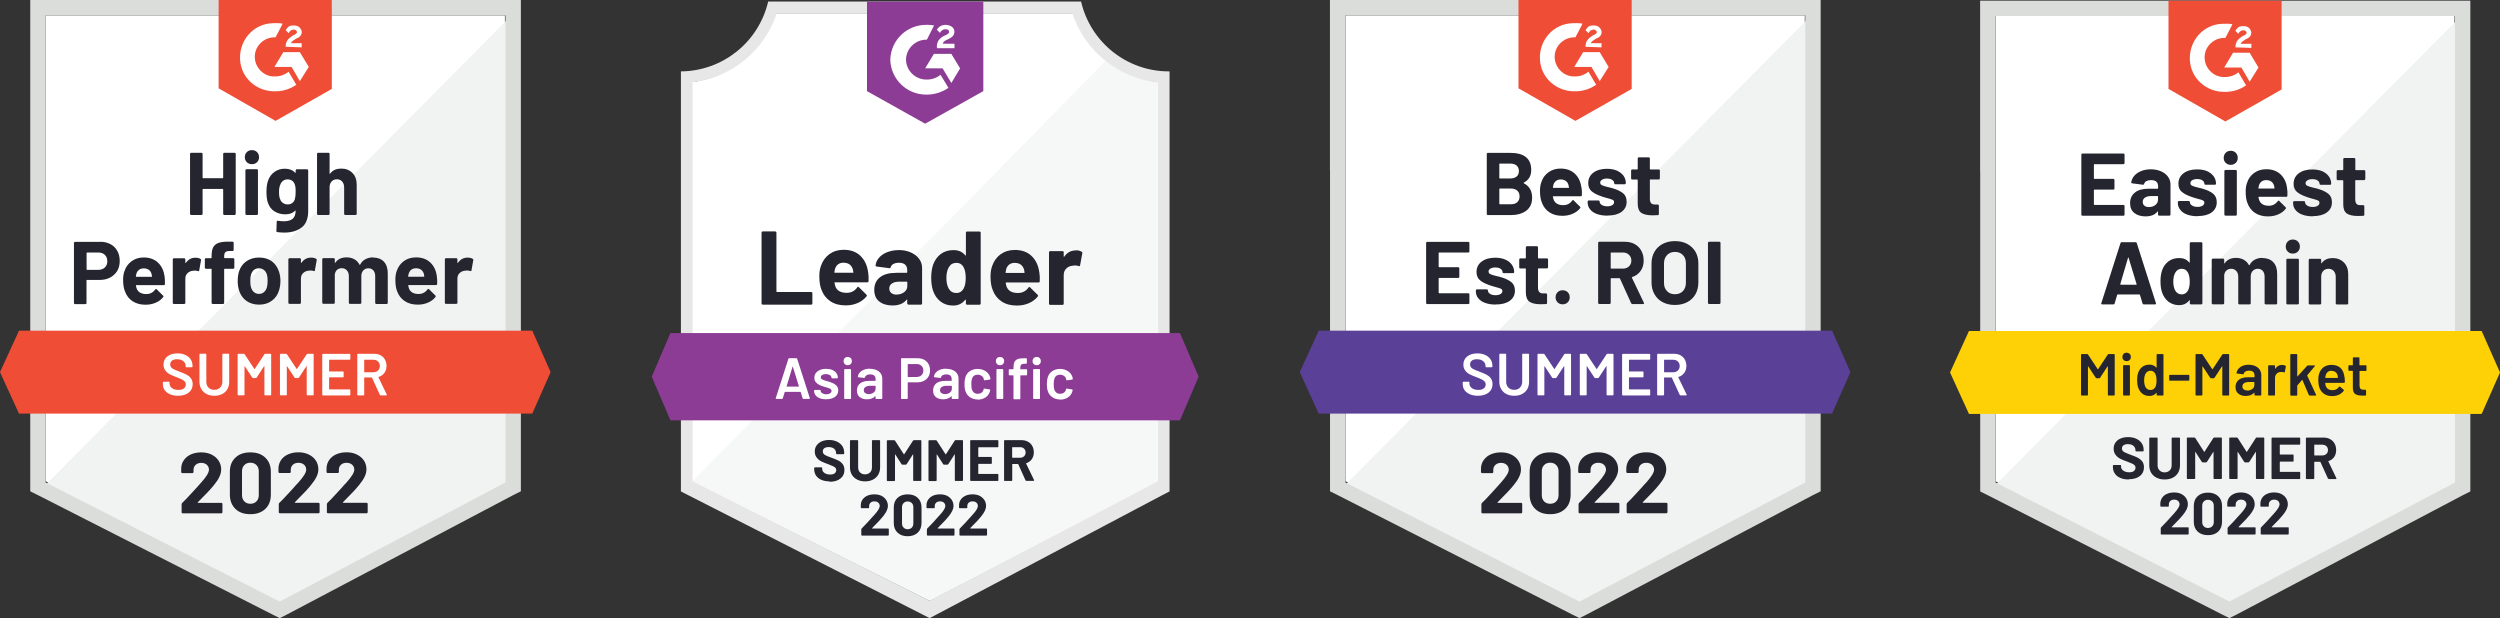
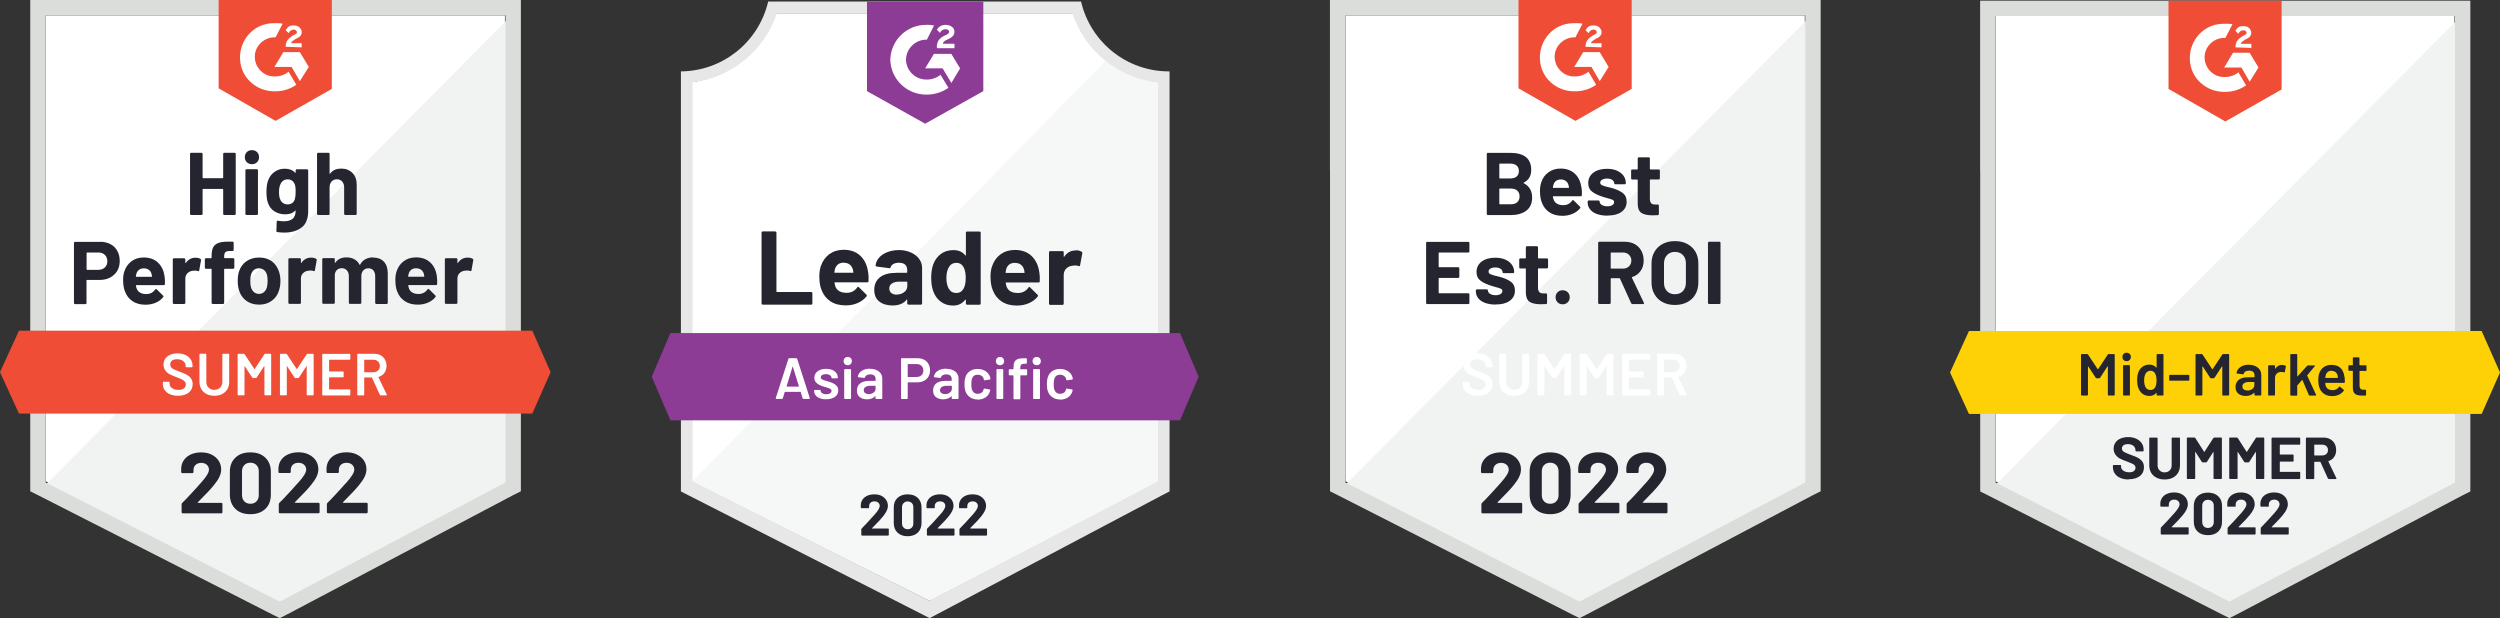
<svg xmlns="http://www.w3.org/2000/svg" id="Layer_2" data-name="Layer 2" viewBox="0 0 302.57 74.81">
  <rect x="0" y="0" width="302.57" height="74.81" fill="#333333" stroke="none" />
  <defs>
    <style>
      .cls-1 {
        fill: #fff;
      }

      .cls-2 {
        fill: #dbdddb;
      }

      .cls-3 {
        fill: #e8e7e8;
      }

      .cls-4 {
        fill: #f6f8f7;
      }

      .cls-5 {
        fill: #242530;
      }

      .cls-6 {
        fill: #8c3c95;
      }

      .cls-7 {
        clip-path: url(#clippath-1);
      }

      .cls-8 {
        fill: #5b4098;
      }

      .cls-9 {
        fill: #f1f2f2;
      }

      .cls-10 {
        clip-path: url(#clippath);
      }

      .cls-11 {
        fill: none;
      }

      .cls-12 {
        fill: #ef4d35;
      }

      .cls-13 {
        fill: #252530;
      }

      .cls-14 {
        fill: #fdd106;
      }
    </style>
    <clipPath id="clippath">
      <polygon class="cls-11" points="142.81 40.31 81.14 40.31 78.88 45.59 81.14 50.87 142.81 50.87 145.07 45.59 142.81 40.31" />
    </clipPath>
    <clipPath id="clippath-1">
      <path class="cls-11" d="M111.97,14.97l7.04-3.94V.19h-14.08V11.03l7.04,3.94Zm1.41-9.25c-.01-.29,.06-.58,.21-.83,.19-.26,.45-.46,.75-.59l.17-.07c.29-.14,.36-.26,.36-.4s-.15-.29-.4-.29c-.3-.02-.59,.15-.7,.44l-.38-.37c.09-.18,.24-.34,.42-.44,.19-.11,.41-.17,.63-.16,.27,0,.53,.07,.75,.22,.2,.13,.32,.36,.32,.61,0,.41-.24,.65-.7,.88l-.26,.12c-.27,.13-.4,.25-.44,.45h1.41v.54h-2.11v-.1Zm1.76,.8l1.06,1.76-1.06,1.76-1.06-1.77h-2.11l1.06-1.75h2.11Zm-2.96-3.52c.29,0,.59,.03,.87,.08l-.87,1.72c-1.37-.03-2.5,1.06-2.53,2.42,.03,1.36,1.16,2.44,2.53,2.41,.6,0,1.19-.2,1.65-.58l.96,1.58c-.77,.53-1.68,.82-2.61,.82-2.39,.05-4.37-1.84-4.43-4.22,.06-2.39,2.04-4.28,4.43-4.22Z" />
    </clipPath>
  </defs>
  <g id="Layer_1-2" data-name="Layer 1">
    <g>
      <g>
        <path class="cls-1" d="M112.55,72.71l-29-14.47V9.96c4.77-.56,8.78-3.82,10.32-8.36h36.15c1.56,4.6,5.64,7.87,10.47,8.39V58.24l-27.94,14.47Z" />
        <path class="cls-4" d="M83.81,58.24l28.68,14.47,27.64-14.48V9.99c-2.3-.32-4.48-1.21-6.34-2.6l-49.99,50.85Z" />
        <path class="cls-3" d="M141.55,8.64h-.09c-5.07,0-9.47-3.51-10.62-8.45h-37.87c-1.15,4.92-5.51,8.41-10.56,8.45V59.48l1,.51,28.26,14.39,.84,.43,.84-.44,27.22-14.39,.98-.51V8.64Zm-29.05,64.07l-28.68-14.47V9.96c4.73-.58,8.71-3.84,10.2-8.36h35.76c1.51,4.58,5.56,7.86,10.36,8.39V58.24l-27.64,14.47Z" />
        <g class="cls-10">
          <path id="banner" class="cls-6" d="M75.36,36.79h73.22v17.6H75.36v-17.6Z" />
        </g>
        <g class="cls-7">
          <path id="logo" class="cls-6" d="M101.41-3.34h21.12V18.49h-21.12V-3.34Z" />
        </g>
        <path class="cls-13" d="M92.32,36.87s-.08-.01-.11-.04c-.03-.03-.04-.07-.04-.11v-8.56s.01-.08,.04-.11c.03-.03,.06-.04,.11-.04h1.49s.08,.01,.11,.04c.03,.03,.05,.07,.05,.11v7.12s.02,.06,.06,.06h4.14s.08,.01,.11,.04c.03,.03,.04,.07,.04,.11v1.23s-.01,.08-.04,.11c-.03,.03-.07,.04-.11,.04h-5.84Zm12.75-3.93c.05,.32,.07,.68,.05,1.08,0,.1-.06,.15-.16,.15h-3.91c-.05,0-.07,.02-.05,.06,.02,.17,.07,.34,.13,.51,.22,.47,.67,.7,1.34,.7,.54,0,.97-.22,1.28-.65,.03-.05,.07-.08,.11-.08,.03,0,.06,.02,.09,.05l.91,.9s.06,.08,.06,.11c0,.02-.02,.05-.05,.11-.28,.34-.64,.61-1.08,.8-.44,.19-.92,.28-1.44,.28-.73,0-1.34-.16-1.84-.49-.5-.33-.86-.79-1.08-1.38-.18-.42-.27-.98-.27-1.66,0-.46,.06-.87,.19-1.23,.2-.6,.54-1.08,1.02-1.44,.49-.35,1.07-.53,1.73-.53,.84,0,1.52,.24,2.03,.73,.51,.49,.82,1.14,.93,1.96Zm-2.95-1.15c-.54,0-.89,.25-1.06,.75-.03,.11-.06,.25-.08,.41,0,.04,.02,.06,.06,.06h2.19c.05,0,.07-.02,.05-.06-.04-.24-.06-.36-.06-.35-.08-.25-.21-.45-.39-.59-.19-.14-.43-.21-.7-.21Zm6.64-1.53c.55,0,1.04,.1,1.47,.29,.43,.19,.77,.45,1.01,.78,.24,.33,.36,.69,.36,1.1v4.29s-.01,.08-.04,.11c-.03,.03-.06,.04-.11,.04h-1.49s-.08-.01-.11-.04c-.03-.03-.05-.07-.05-.11v-.42s0-.04-.02-.05c-.02,0-.04,0-.05,.02-.36,.46-.93,.7-1.71,.7-.66,0-1.19-.16-1.6-.48-.41-.32-.61-.79-.61-1.42s.23-1.15,.69-1.51c.46-.36,1.11-.54,1.95-.54h1.29s.06-.02,.06-.06v-.28c0-.28-.08-.5-.25-.65-.17-.15-.42-.23-.76-.23-.26,0-.47,.05-.65,.14-.17,.09-.29,.23-.34,.39-.02,.09-.08,.14-.16,.13l-1.53-.2c-.1-.02-.15-.06-.14-.11,.03-.36,.17-.68,.42-.96,.25-.29,.58-.51,.99-.67,.41-.16,.87-.25,1.37-.25Zm-.25,5.39c.36,0,.67-.1,.92-.29,.25-.19,.38-.44,.38-.75v-.46s-.02-.06-.06-.06h-.91c-.38,0-.68,.07-.89,.22-.22,.14-.32,.34-.32,.61,0,.23,.08,.41,.24,.54,.16,.13,.38,.2,.65,.2Zm8.39-7.48s.01-.08,.04-.11c.03-.03,.06-.04,.11-.04h1.49s.08,.01,.11,.04c.03,.03,.04,.07,.04,.11v8.56s-.01,.08-.04,.11c-.03,.03-.06,.04-.11,.04h-1.49s-.08-.01-.11-.04c-.03-.03-.04-.07-.04-.11v-.42s0-.04-.03-.04-.04,0-.05,.01c-.36,.46-.84,.7-1.46,.7s-1.1-.16-1.53-.49c-.43-.33-.73-.78-.92-1.35-.14-.44-.21-.95-.21-1.53s.08-1.12,.23-1.57c.2-.54,.5-.97,.92-1.29,.42-.32,.93-.48,1.55-.48s1.08,.21,1.42,.63c.01,.03,.03,.04,.05,.03s.03-.03,.03-.05v-2.71Zm-.27,6.74c.17-.31,.25-.74,.25-1.28s-.09-1.01-.28-1.33c-.19-.33-.47-.49-.84-.49-.4,0-.7,.16-.9,.49-.21,.33-.32,.78-.32,1.34,0,.51,.09,.93,.27,1.27,.21,.37,.52,.55,.94,.55,.38,0,.68-.18,.89-.55Zm9.16-1.95c.05,.32,.07,.68,.05,1.08,0,.1-.06,.15-.16,.15h-3.91c-.05,0-.07,.02-.05,.06,.02,.17,.07,.34,.13,.51,.22,.47,.67,.7,1.34,.7,.54,0,.97-.22,1.28-.65,.03-.05,.07-.08,.11-.08,.03,0,.06,.02,.09,.05l.91,.9s.06,.08,.06,.11c0,.02-.02,.05-.05,.11-.28,.34-.64,.61-1.08,.8-.44,.19-.92,.28-1.44,.28-.73,0-1.34-.16-1.84-.49-.5-.33-.86-.79-1.08-1.38-.18-.42-.27-.98-.27-1.66,0-.46,.06-.87,.19-1.23,.2-.6,.54-1.08,1.02-1.44,.49-.35,1.07-.53,1.73-.53,.84,0,1.52,.24,2.03,.73,.51,.49,.82,1.14,.93,1.96Zm-2.95-1.15c-.54,0-.89,.25-1.06,.75-.03,.11-.06,.25-.08,.41,0,.04,.02,.06,.06,.06h2.19c.05,0,.07-.02,.05-.06-.04-.24-.06-.36-.06-.35-.08-.25-.21-.45-.39-.59-.19-.14-.43-.21-.7-.21Zm7.35-1.52c.31,0,.54,.06,.72,.18,.07,.04,.1,.1,.08,.19l-.27,1.45c0,.1-.06,.13-.18,.08-.13-.04-.27-.06-.44-.06-.07,0-.16,0-.27,.03-.31,.02-.56,.13-.77,.33-.21,.2-.32,.47-.32,.8v3.46s-.01,.08-.04,.11c-.03,.03-.07,.04-.11,.04h-1.48s-.08-.01-.11-.04c-.03-.03-.04-.07-.04-.11v-6.21s.01-.08,.04-.11c.03-.03,.07-.04,.11-.04h1.48s.08,.01,.11,.04c.03,.03,.04,.06,.04,.11v.49s0,.04,.02,.05c.02,0,.03,0,.04-.01,.35-.51,.81-.76,1.39-.76Z" />
        <path class="cls-1" d="M97.23,48.28s-.08-.02-.09-.07l-.23-.75s-.02-.03-.04-.03h-1.86s-.03,0-.04,.03l-.23,.75s-.04,.07-.09,.07h-.7s-.05,0-.06-.03c-.01-.01-.02-.04,0-.07l1.53-4.76s.04-.07,.09-.07h.88s.08,.02,.09,.07l1.53,4.76s0,.02,0,.04c0,.04-.03,.06-.08,.06h-.7Zm-2.03-1.53s0,.04,.03,.04h1.43s.04-.01,.03-.04l-.73-2.36s-.01-.03-.02-.03-.02,0-.02,.03l-.72,2.36Zm4.8,1.58c-.3,0-.55-.04-.77-.13-.23-.08-.4-.2-.52-.36-.12-.15-.18-.32-.18-.51v-.06s0-.04,.03-.06c.01-.01,.03-.02,.06-.02h.62s.04,0,.06,.02c.01,.02,.02,.04,.02,.06h0c0,.13,.06,.23,.19,.32,.13,.08,.3,.13,.49,.13,.19,0,.34-.04,.46-.11,.12-.08,.18-.18,.18-.3,0-.11-.05-.19-.14-.25-.1-.05-.26-.11-.47-.17l-.27-.08c-.24-.07-.44-.15-.61-.23-.16-.08-.3-.19-.42-.33-.11-.14-.17-.31-.17-.53,0-.33,.13-.59,.39-.78,.26-.2,.6-.3,1.02-.3,.29,0,.54,.04,.75,.13,.22,.09,.38,.22,.5,.38,.12,.16,.18,.35,.18,.56,0,.02,0,.04-.02,.06-.02,.01-.04,.02-.06,.02h-.6s-.04,0-.06-.02c-.02-.02-.03-.04-.03-.06,0-.12-.06-.22-.18-.3-.12-.08-.29-.13-.49-.13-.18,0-.33,.03-.45,.1-.11,.07-.17,.17-.17,.29,0,.11,.05,.2,.16,.25,.11,.06,.3,.13,.56,.2l.15,.04c.25,.08,.46,.15,.63,.23,.17,.08,.31,.19,.43,.32,.12,.14,.18,.32,.18,.54,0,.33-.13,.59-.39,.78-.26,.19-.61,.29-1.05,.29Zm2.6-4.13c-.15,0-.27-.05-.36-.14s-.14-.21-.14-.36,.05-.27,.14-.36,.21-.14,.36-.14,.27,.05,.36,.14c.09,.09,.14,.21,.14,.36s-.05,.27-.14,.36-.21,.14-.36,.14Zm-.34,4.09s-.04,0-.06-.03c-.02-.01-.03-.03-.03-.06v-3.44s0-.04,.03-.06c.01-.02,.03-.03,.06-.03h.65s.04,0,.06,.03c.02,.01,.03,.03,.03,.06v3.44s0,.04-.03,.06c-.01,.02-.03,.03-.06,.03h-.65Zm3.04-3.65c.3,0,.56,.05,.78,.15,.23,.1,.4,.24,.52,.42,.12,.18,.18,.39,.18,.62v2.37s0,.04-.02,.06c-.02,.02-.04,.03-.06,.03h-.65s-.04,0-.06-.03c-.02-.01-.03-.03-.03-.06v-.23s0-.02-.01-.03c0,0-.02,0-.03,.01-.23,.25-.56,.38-1,.38-.35,0-.64-.09-.87-.27-.23-.18-.34-.44-.34-.8s.13-.65,.39-.86c.25-.2,.61-.3,1.08-.3h.75s.04-.01,.04-.04v-.17c0-.18-.05-.33-.16-.43-.11-.1-.27-.15-.49-.15-.18,0-.32,.03-.43,.1-.11,.06-.18,.15-.21,.26-.01,.06-.05,.08-.1,.07l-.68-.08s-.04-.01-.06-.02c-.02-.01-.03-.03-.02-.05,.04-.29,.19-.52,.46-.7,.27-.18,.61-.27,1.01-.27Zm-.17,3.06c.23,0,.43-.06,.59-.18,.16-.12,.25-.28,.25-.46v-.33s-.01-.04-.04-.04h-.59c-.25,0-.44,.05-.58,.14-.15,.09-.22,.23-.22,.4,0,.15,.06,.27,.17,.34,.11,.08,.25,.13,.42,.13Zm5.94-4.34c.3,0,.56,.06,.78,.18,.23,.12,.4,.29,.52,.51,.13,.23,.19,.48,.19,.77s-.06,.54-.19,.76c-.13,.22-.31,.39-.54,.51-.23,.12-.5,.18-.8,.18h-1.13s-.04,.01-.04,.04v1.89s0,.04-.02,.06c-.02,.02-.04,.03-.06,.03h-.65s-.04,0-.06-.03c-.01-.01-.02-.03-.02-.06v-4.77s0-.04,.02-.06c.02-.01,.04-.02,.06-.02h1.94Zm-.12,2.26c.24,0,.43-.07,.58-.21,.15-.14,.22-.33,.22-.56s-.07-.42-.22-.57c-.15-.15-.34-.22-.58-.22h-1.05s-.04,.01-.04,.04v1.49s.01,.04,.04,.04h1.05Zm3.58-.98c.3,0,.56,.05,.78,.15,.23,.1,.4,.24,.52,.42,.12,.18,.18,.39,.18,.62v2.37s0,.04-.03,.06c-.01,.02-.03,.03-.06,.03h-.65s-.04,0-.06-.03c-.02-.01-.03-.03-.03-.06v-.23s0-.02-.01-.03c0,0-.02,0-.03,.01-.23,.25-.56,.38-1,.38-.35,0-.64-.09-.87-.27-.23-.18-.34-.44-.34-.8s.13-.65,.38-.86c.26-.2,.62-.3,1.08-.3h.75s.04-.01,.04-.04v-.17c0-.18-.05-.33-.16-.43-.11-.1-.27-.15-.49-.15-.18,0-.32,.03-.44,.1-.11,.06-.18,.15-.2,.26-.01,.06-.05,.08-.1,.07l-.68-.08s-.04-.01-.06-.02c-.02-.01-.03-.03-.02-.05,.04-.29,.19-.52,.46-.7,.27-.18,.61-.27,1.01-.27Zm-.17,3.06c.23,0,.43-.06,.59-.18,.16-.12,.25-.28,.25-.46v-.33s-.01-.04-.04-.04h-.59c-.25,0-.44,.05-.58,.14-.15,.09-.22,.23-.22,.4,0,.15,.06,.27,.17,.34,.11,.08,.25,.13,.42,.13Zm3.97,.65c-.36,0-.67-.09-.94-.28-.26-.18-.45-.43-.55-.75-.08-.21-.11-.49-.11-.84s.04-.61,.11-.83c.1-.31,.28-.55,.54-.73,.27-.18,.58-.27,.94-.27s.69,.09,.96,.27c.27,.18,.45,.41,.54,.69,.02,.08,.04,.15,.05,.23h0c0,.06-.03,.09-.08,.1l-.63,.09h-.01s-.07-.02-.08-.07c0-.02,0-.04,0-.06,0-.04-.02-.07-.03-.1-.04-.13-.13-.24-.25-.32-.13-.08-.28-.13-.45-.13s-.33,.04-.46,.13c-.12,.09-.2,.22-.25,.38-.05,.15-.07,.36-.07,.63s.02,.47,.06,.63c.05,.16,.13,.29,.25,.39,.12,.1,.27,.15,.46,.15s.33-.04,.46-.13c.13-.09,.21-.22,.25-.37,0,0,0-.02,0-.04,0,0,0-.01,0-.02,.01-.06,.05-.08,.1-.07l.63,.1s.04,.01,.06,.03c.01,.02,.02,.04,.01,.07-.01,.08-.03,.13-.04,.16-.09,.3-.27,.54-.54,.72-.27,.17-.59,.26-.96,.26Zm2.7-4.15c-.15,0-.27-.05-.36-.14s-.14-.21-.14-.36,.05-.27,.14-.36,.21-.14,.36-.14,.27,.05,.36,.14c.09,.09,.14,.21,.14,.36,0,.15-.05,.27-.14,.36s-.21,.14-.36,.14Zm-.34,4.09s-.04,0-.06-.03c-.02-.01-.03-.03-.03-.06v-3.44s0-.04,.03-.06c.01-.02,.03-.03,.06-.03h.65s.04,0,.06,.03c.01,.01,.02,.03,.02,.06v3.44s0,.04-.02,.06c-.02,.02-.04,.03-.06,.03h-.65Zm3.54-3.6s.04,0,.06,.03c.01,.01,.02,.03,.02,.06v.56s0,.04-.02,.06c-.02,.02-.04,.03-.06,.03h-.7s-.04,.01-.04,.04v2.76s0,.04-.03,.06c-.01,.02-.03,.03-.06,.03h-.65s-.04,0-.06-.03c-.02-.01-.03-.03-.03-.06v-2.76s-.01-.04-.04-.04h-.44s-.04,0-.06-.03c-.02-.01-.03-.03-.03-.06v-.56s0-.04,.03-.06c.01-.02,.03-.03,.06-.03h.44s.04-.01,.04-.04v-.13c0-.31,.04-.54,.12-.71,.08-.16,.21-.28,.39-.35s.44-.1,.77-.1h.25s.04,0,.06,.03c.02,.01,.03,.03,.03,.06v.49s0,.04-.03,.06c-.01,.01-.03,.02-.06,.02h-.18c-.2,0-.34,.04-.42,.12-.08,.08-.11,.23-.11,.44v.07s.01,.04,.04,.04h.7Zm1.24-.49c-.15,0-.27-.05-.36-.14-.09-.09-.14-.21-.14-.36s.05-.27,.14-.36,.21-.14,.36-.14,.27,.05,.36,.14c.09,.09,.14,.21,.14,.36,0,.15-.05,.27-.14,.36s-.21,.14-.36,.14Zm-.34,4.09s-.04,0-.06-.03c-.02-.01-.03-.03-.03-.06v-3.44s0-.04,.03-.06c.01-.02,.03-.03,.06-.03h.65s.04,0,.06,.03c.02,.01,.03,.03,.03,.06v3.44s0,.04-.03,.06c-.01,.02-.03,.03-.06,.03h-.65Zm3.17,.06c-.36,0-.67-.09-.94-.28-.26-.18-.45-.43-.55-.75-.08-.21-.11-.49-.11-.84s.04-.61,.11-.83c.1-.31,.28-.55,.54-.73,.27-.18,.58-.27,.94-.27s.69,.09,.96,.27c.27,.18,.45,.41,.54,.69,.02,.08,.04,.15,.05,.23h0c0,.06-.03,.09-.08,.1l-.63,.09h-.01s-.07-.02-.08-.07c0-.02,0-.04,0-.06,0-.04-.02-.07-.03-.1-.04-.13-.13-.24-.25-.32-.13-.08-.28-.13-.45-.13s-.33,.04-.46,.13c-.12,.09-.2,.22-.25,.38-.05,.15-.07,.36-.07,.63s.02,.47,.06,.63c.05,.16,.13,.29,.25,.39,.12,.1,.27,.15,.46,.15s.33-.04,.46-.13c.13-.09,.22-.22,.25-.37,0,0,0-.02,0-.04,0,0,0-.01,0-.02,.01-.06,.05-.08,.1-.07l.63,.1s.04,.01,.06,.03c.02,.02,.03,.04,.02,.07-.01,.08-.03,.13-.04,.16-.09,.3-.27,.54-.54,.72-.27,.17-.59,.26-.96,.26Z" />
-         <path class="cls-13" d="M100.41,58.26c-.38,0-.7-.06-.99-.18-.28-.12-.5-.29-.65-.51-.15-.22-.23-.48-.23-.77v-.15s0-.04,.03-.06c.01-.02,.03-.03,.06-.03h.8s.04,0,.06,.03c.01,.01,.02,.03,.02,.06v.11c0,.19,.09,.34,.26,.47,.17,.13,.41,.2,.7,.2,.25,0,.43-.05,.56-.15,.12-.11,.18-.24,.18-.39,0-.11-.04-.21-.11-.28-.08-.08-.18-.15-.31-.2-.13-.06-.33-.14-.61-.25-.31-.11-.58-.22-.8-.33-.22-.11-.4-.27-.54-.46-.15-.19-.23-.43-.23-.72s.07-.53,.22-.74,.35-.37,.61-.49c.26-.11,.56-.17,.89-.17,.36,0,.67,.06,.95,.19,.28,.13,.5,.31,.66,.54,.15,.23,.23,.49,.23,.79v.11s0,.04-.02,.06c-.02,.02-.04,.03-.06,.03h-.81s-.04,0-.06-.03c-.02-.01-.03-.03-.03-.06v-.06c0-.2-.08-.37-.24-.51-.16-.14-.39-.2-.67-.2-.22,0-.39,.05-.52,.14-.12,.09-.18,.22-.18,.39,0,.12,.04,.22,.11,.3,.07,.08,.18,.15,.32,.21,.14,.07,.36,.15,.66,.26,.33,.12,.59,.23,.78,.32,.19,.09,.37,.23,.52,.42,.15,.19,.23,.43,.23,.73,0,.44-.16,.79-.49,1.04-.32,.26-.76,.39-1.32,.39Zm4.29,0c-.36,0-.68-.07-.95-.21-.28-.14-.49-.34-.65-.59-.15-.26-.23-.55-.23-.89v-3.21s0-.04,.02-.06c.02-.02,.04-.03,.06-.03h.82s.04,0,.06,.03c.02,.01,.03,.03,.03,.06v3.22c0,.25,.08,.45,.23,.6,.15,.15,.35,.23,.6,.23s.45-.08,.61-.23c.15-.15,.23-.35,.23-.6v-3.22s0-.04,.03-.06c.01-.02,.03-.03,.06-.03h.82s.04,0,.06,.03c.01,.01,.02,.03,.02,.06v3.21c0,.33-.08,.63-.23,.89-.15,.25-.37,.45-.64,.59-.28,.14-.6,.21-.96,.21Zm5.81-4.93s.06-.06,.1-.06h.82s.04,0,.06,.03c.01,.01,.02,.03,.02,.06v4.76s0,.04-.02,.06c-.02,.02-.04,.03-.06,.03h-.82s-.04,0-.06-.03c-.02-.01-.03-.03-.03-.06v-3.1s0-.03-.01-.03-.02,0-.03,.02l-.75,1.17s-.06,.06-.1,.06h-.42s-.08-.02-.1-.06l-.75-1.17s-.02-.02-.03-.02c0,0-.01,.02-.01,.04v3.1s0,.04-.03,.06c-.01,.02-.03,.03-.06,.03h-.82s-.04,0-.06-.03c-.01-.01-.02-.03-.02-.06v-4.76s0-.04,.02-.06c.02-.02,.04-.03,.06-.03h.82s.08,.02,.1,.06l1.06,1.64s.03,.03,.04,0l1.06-1.64Zm5.03,0s.06-.06,.1-.06h.82s.04,0,.06,.03c.02,.01,.03,.03,.03,.06v4.76s0,.04-.03,.06c-.01,.02-.03,.03-.06,.03h-.82s-.04,0-.06-.03c-.01-.01-.02-.03-.02-.06v-3.1s0-.03-.01-.03-.02,0-.03,.02l-.75,1.17s-.06,.06-.1,.06h-.42s-.08-.02-.1-.06l-.75-1.17s-.02-.02-.03-.02c0,0-.01,.02-.01,.04v3.1s0,.04-.02,.06c-.02,.02-.04,.03-.06,.03h-.82s-.04,0-.06-.03c-.02-.01-.03-.03-.03-.06v-4.76s0-.04,.03-.06c.01-.02,.03-.03,.06-.03h.82s.08,.02,.1,.06l1.06,1.64s.03,.03,.04,0l1.06-1.64Zm5.29,.71s0,.04-.02,.06c-.02,.02-.04,.03-.06,.03h-2.31s-.04,.01-.04,.04v1.09s.01,.04,.04,.04h1.51s.04,0,.06,.02c.02,.02,.03,.04,.03,.06v.68s0,.04-.03,.06c-.01,.01-.03,.02-.06,.02h-1.51s-.04,.01-.04,.04v1.14s.01,.04,.04,.04h2.31s.04,0,.06,.02c.01,.02,.02,.04,.02,.06v.68s0,.04-.02,.06c-.02,.02-.04,.03-.06,.03h-3.25s-.04,0-.06-.03c-.01-.01-.02-.03-.02-.06v-4.76s0-.04,.02-.06c.02-.02,.04-.03,.06-.03h3.25s.04,0,.06,.03c.01,.01,.02,.03,.02,.06v.68Zm3.39,4.16s-.08-.02-.1-.06l-.88-1.95s-.02-.03-.04-.03h-.65s-.04,.01-.04,.04v1.92s0,.04-.03,.06c-.01,.02-.03,.03-.06,.03h-.82s-.04,0-.06-.03c-.01-.01-.02-.03-.02-.06v-4.76s0-.04,.02-.06c.02-.02,.04-.03,.06-.03h2.01c.3,0,.56,.06,.79,.18,.23,.12,.41,.3,.53,.52,.13,.23,.19,.49,.19,.78,0,.32-.08,.59-.24,.82-.16,.23-.38,.39-.67,.49-.02,0-.03,.03-.02,.05l.96,1.99s.01,.03,.01,.04c0,.04-.03,.06-.08,.06h-.87Zm-1.68-4.08s-.04,.01-.04,.04v1.2s.01,.04,.04,.04h.92c.2,0,.36-.06,.48-.18,.13-.12,.19-.27,.19-.46s-.06-.34-.19-.46c-.12-.12-.28-.18-.48-.18h-.92Z" />
        <path class="cls-13" d="M105.55,63.93s-.01,.02,0,.03,.01,.01,.03,.01h1.91s.04,0,.06,.02c.01,.02,.02,.04,.02,.06v.68s0,.04-.02,.06c-.02,.02-.04,.03-.06,.03h-3.17s-.04,0-.06-.03c-.01-.01-.02-.03-.02-.06v-.65s.01-.08,.04-.11c.23-.23,.46-.47,.7-.73,.24-.27,.39-.43,.45-.5,.13-.15,.27-.3,.4-.44,.43-.47,.64-.83,.64-1.06,0-.16-.06-.3-.18-.41-.12-.1-.27-.15-.46-.15-.19,0-.34,.05-.46,.15-.12,.11-.18,.25-.18,.42v.18s0,.04-.03,.06c-.01,.01-.03,.02-.06,.02h-.83s-.04,0-.06-.02c-.02-.02-.03-.04-.03-.06v-.33c.01-.25,.09-.48,.24-.68,.15-.19,.34-.34,.58-.44,.24-.1,.52-.15,.82-.15,.33,0,.62,.06,.87,.18,.24,.13,.43,.3,.57,.51,.13,.21,.2,.45,.2,.7,0,.2-.05,.4-.15,.61-.1,.21-.25,.43-.44,.67-.15,.18-.3,.36-.47,.54-.17,.18-.42,.44-.75,.77l-.11,.11Zm4.3,.97c-.52,0-.92-.15-1.23-.44-.3-.29-.45-.68-.45-1.18v-1.86c0-.49,.15-.88,.45-1.16s.71-.43,1.23-.43,.93,.14,1.23,.43c.3,.29,.45,.67,.45,1.16v1.86c0,.5-.15,.89-.45,1.18-.31,.29-.72,.44-1.23,.44Zm0-.85c.21,0,.38-.07,.51-.2,.12-.13,.18-.3,.18-.51v-1.94c0-.22-.06-.39-.18-.51-.13-.13-.3-.2-.51-.2s-.37,.07-.49,.2c-.13,.13-.19,.3-.19,.51v1.94c0,.22,.06,.39,.19,.51,.12,.13,.29,.2,.49,.2Zm3.65-.12s-.01,.02,0,.03,.01,.01,.03,.01h1.91s.04,0,.06,.02c.01,.02,.02,.04,.02,.06v.68s0,.04-.02,.06c-.02,.02-.04,.03-.06,.03h-3.17s-.04,0-.06-.03c-.02-.01-.03-.03-.03-.06v-.65s.01-.08,.04-.11c.23-.23,.46-.47,.7-.73,.24-.27,.39-.43,.45-.5,.13-.15,.27-.3,.4-.44,.43-.47,.64-.83,.64-1.06,0-.16-.06-.3-.18-.41-.12-.1-.27-.15-.46-.15-.19,0-.34,.05-.46,.15-.12,.11-.18,.25-.18,.42v.18s0,.04-.02,.06c-.02,.01-.04,.02-.06,.02h-.83s-.04,0-.06-.02c-.02-.02-.03-.04-.03-.06v-.33c.01-.25,.09-.48,.24-.68,.15-.19,.34-.34,.58-.44,.24-.1,.51-.15,.81-.15,.33,0,.62,.06,.87,.18,.24,.13,.43,.3,.57,.51,.13,.21,.2,.45,.2,.7,0,.2-.05,.4-.15,.61-.1,.21-.25,.43-.44,.67-.15,.18-.3,.36-.47,.54-.17,.18-.42,.44-.75,.77l-.11,.11Zm3.94,0s-.01,.02,0,.03c0,0,.01,.01,.03,.01h1.91s.04,0,.06,.02c.01,.02,.02,.04,.02,.06v.68s0,.04-.02,.06c-.02,.02-.04,.03-.06,.03h-3.17s-.04,0-.06-.03c-.02-.01-.03-.03-.03-.06v-.65s.01-.08,.04-.11c.23-.23,.46-.47,.7-.73,.24-.27,.39-.43,.45-.5,.13-.15,.27-.3,.4-.44,.43-.47,.64-.83,.64-1.06,0-.16-.06-.3-.18-.41-.12-.1-.27-.15-.46-.15-.19,0-.34,.05-.46,.15-.12,.11-.18,.25-.18,.42v.18s0,.04-.02,.06c-.02,.01-.04,.02-.06,.02h-.83s-.04,0-.06-.02c-.02-.02-.03-.04-.03-.06v-.33c.01-.25,.09-.48,.24-.68,.15-.19,.34-.34,.58-.44,.24-.1,.51-.15,.81-.15,.33,0,.62,.06,.87,.18,.24,.13,.43,.3,.57,.51,.13,.21,.2,.45,.2,.7,0,.2-.05,.4-.15,.61-.1,.21-.25,.43-.44,.67-.15,.18-.3,.36-.47,.54-.17,.18-.42,.44-.75,.77l-.11,.11Z" />
      </g>
      <g>
        <path class="cls-1" d="M5.52,58.24l28.33,14.42,27.26-14.42V1.86H5.52V58.24Z" />
        <path class="cls-9" d="M61.69,2.08L4.95,59.25l29.41,14.56,27.33-13.99V2.08Z" />
        <path class="cls-2" d="M3.66,20.66V59.46l1,.5,28.33,14.42,.86,.43,.86-.43,27.33-14.42,1-.5V0H3.66V20.66Zm1.86,37.73V1.86H61.18V58.39l-27.33,14.42L5.52,58.39Z" />
        <path class="cls-12" d="M33.35,2.8c.29,0,.57,0,.86,.07l-.86,1.65c-1.29-.07-2.44,.93-2.51,2.22-.07,1.29,.93,2.44,2.22,2.51h.29c.57,0,1.15-.22,1.58-.57l.93,1.58c-.72,.5-1.58,.79-2.51,.79-2.3,.07-4.23-1.65-4.3-3.94-.07-2.3,1.65-4.23,3.94-4.3h.36Zm2.94,3.51l1.08,1.79-1.08,1.72-1-1.72h-2.08l1.08-1.79h2.01Zm-1.72-.65c0-.29,.07-.57,.22-.79s.43-.43,.65-.57l.14-.07c.29-.14,.36-.22,.36-.36s-.22-.29-.36-.29c-.29,0-.5,.14-.65,.43l-.36-.36c.07-.14,.22-.29,.36-.43,.22-.14,.43-.14,.65-.14s.5,.07,.65,.22,.29,.36,.29,.57c0,.36-.22,.65-.65,.79l-.22,.14c-.22,.14-.36,.22-.43,.43h1.29v.5l-1.94-.07Zm-1.22,8.97l6.81-3.87V0h-13.7V10.69l6.89,3.94Zm31.06,25.39H2.3l-2.3,5.02,2.3,5.02h62.12l2.22-5.02-2.22-5.02Z" />
        <path class="cls-13" d="M12.12,29.26c.47,0,.89,.1,1.25,.29,.36,.19,.64,.47,.83,.82,.2,.35,.29,.76,.29,1.22s-.1,.85-.3,1.2c-.21,.34-.49,.6-.86,.8s-.79,.29-1.28,.29h-1.53s-.05,.02-.05,.06v2.74s-.01,.07-.04,.09c-.02,.02-.05,.04-.09,.04h-1.26s-.07-.01-.09-.04-.04-.05-.04-.09v-7.28s.01-.07,.04-.09,.05-.04,.09-.04h3.03Zm-.23,3.4c.33,0,.6-.1,.8-.29,.2-.19,.3-.44,.3-.75s-.1-.58-.3-.77c-.2-.2-.46-.29-.8-.29h-1.36s-.05,.02-.05,.06v1.98s.02,.06,.05,.06h1.36Zm8.03,.8c.04,.27,.05,.58,.04,.91,0,.09-.05,.14-.14,.14h-3.32s-.06,.02-.05,.05c.02,.14,.06,.29,.12,.43,.19,.4,.57,.6,1.14,.6,.46,0,.82-.19,1.08-.56,.03-.04,.07-.06,.1-.06,.02,0,.04,.01,.07,.04l.77,.76s.06,.07,.06,.1c0,.01-.01,.04-.04,.09-.24,.3-.54,.52-.91,.68-.38,.16-.79,.24-1.23,.24-.61,0-1.13-.14-1.56-.42-.43-.28-.73-.67-.92-1.18-.15-.36-.23-.83-.23-1.41,0-.4,.05-.75,.16-1.05,.17-.51,.46-.91,.87-1.21,.41-.3,.9-.45,1.46-.45,.72,0,1.29,.21,1.73,.62,.44,.42,.7,.97,.8,1.66Zm-2.51-.98c-.45,0-.75,.21-.9,.63-.03,.1-.05,.21-.07,.34,0,.03,.02,.05,.06,.05h1.86s.06-.02,.04-.05c-.04-.21-.06-.31-.06-.3-.06-.22-.17-.38-.34-.5-.16-.11-.36-.17-.6-.17Zm6.24-1.29c.26,0,.46,.05,.62,.15,.05,.03,.07,.08,.06,.16l-.22,1.23c0,.09-.05,.11-.15,.08-.11-.04-.23-.06-.37-.06-.06,0-.14,0-.24,.02-.25,.02-.47,.12-.65,.29-.18,.17-.27,.39-.27,.67v2.93s-.01,.07-.04,.09c-.02,.02-.05,.04-.09,.04h-1.26s-.06-.01-.09-.04c-.02-.02-.04-.05-.04-.09v-5.27s.01-.06,.04-.09c.03-.02,.06-.04,.09-.04h1.26s.06,.01,.09,.04c.03,.03,.04,.06,.04,.09v.41s0,.03,.02,.04c0,0,.02,0,.03-.01,.3-.43,.69-.64,1.18-.64Zm4.58,.06s.07,.01,.09,.04,.04,.05,.04,.09v1.02s-.01,.07-.04,.09-.05,.04-.09,.04h-1.04s-.06,.02-.06,.05v4.08s-.01,.07-.04,.09-.05,.04-.09,.04h-1.26s-.07-.01-.09-.04-.04-.05-.04-.09v-4.08s-.02-.05-.06-.05h-.63s-.07-.01-.09-.04-.04-.05-.04-.09v-1.02s.01-.07,.04-.09,.05-.04,.09-.04h.63s.06-.02,.06-.06v-.24c0-.44,.07-.79,.2-1.04,.14-.24,.36-.42,.66-.52,.31-.11,.73-.15,1.27-.14h.41s.06,.01,.09,.04c.03,.03,.04,.06,.04,.09v.87s-.01,.07-.04,.09c-.02,.03-.05,.04-.09,.04h-.36c-.25,0-.42,.05-.52,.15-.1,.1-.14,.28-.14,.54v.11s.02,.06,.06,.06h1.04Zm3.12,5.62c-.6,0-1.12-.16-1.55-.47-.43-.32-.72-.75-.88-1.29-.1-.33-.15-.7-.15-1.1,0-.42,.05-.8,.15-1.14,.17-.53,.47-.95,.9-1.25,.43-.3,.95-.45,1.55-.45s1.09,.15,1.51,.44c.41,.3,.7,.72,.88,1.25,.12,.36,.18,.73,.18,1.13,0,.39-.05,.75-.15,1.09-.16,.56-.45,1-.88,1.31-.43,.32-.94,.48-1.54,.48Zm0-1.3c.23,0,.44-.07,.6-.22,.17-.14,.29-.34,.36-.6,.05-.23,.08-.48,.08-.75,0-.3-.03-.55-.08-.76-.08-.24-.2-.44-.37-.57-.17-.13-.37-.2-.61-.2s-.44,.07-.6,.2c-.16,.14-.28,.33-.35,.57-.06,.17-.09,.42-.09,.76s.03,.58,.08,.75c.07,.25,.19,.45,.36,.6,.17,.14,.37,.22,.62,.22Zm6.3-4.39c.26,0,.46,.05,.62,.15,.06,.03,.08,.08,.06,.16l-.22,1.23c0,.09-.05,.11-.15,.08-.11-.04-.23-.06-.37-.06-.06,0-.14,0-.24,.02-.26,.02-.48,.12-.66,.29-.18,.17-.27,.39-.27,.67v2.93s-.01,.07-.04,.09c-.02,.02-.05,.04-.09,.04h-1.26s-.06-.01-.09-.04c-.02-.02-.04-.05-.04-.09v-5.27s.01-.06,.04-.09c.03-.02,.06-.04,.09-.04h1.26s.07,.01,.09,.04c.03,.03,.04,.06,.04,.09v.41s0,.03,.01,.04c.02,0,.03,0,.04-.01,.3-.43,.69-.64,1.18-.64Zm7.5-.01c.56,0,1,.17,1.31,.5,.32,.34,.47,.82,.47,1.43v3.56s-.01,.07-.04,.09-.05,.04-.09,.04h-1.26s-.06-.01-.09-.04c-.02-.02-.04-.05-.04-.09v-3.23c0-.29-.07-.52-.22-.7-.15-.17-.36-.26-.61-.26s-.45,.09-.61,.26c-.16,.17-.24,.4-.24,.69v3.23s-.01,.07-.04,.09c-.03,.02-.06,.04-.09,.04h-1.25s-.07-.01-.09-.04-.04-.05-.04-.09v-3.23c0-.29-.08-.52-.24-.7-.16-.17-.36-.26-.62-.26-.22,0-.42,.07-.57,.2-.15,.14-.24,.33-.27,.57v3.41s-.01,.07-.04,.09c-.03,.02-.06,.04-.09,.04h-1.26s-.07-.01-.09-.04-.04-.05-.04-.09v-5.27s.01-.06,.04-.09c.02-.02,.05-.04,.09-.04h1.26s.06,.01,.09,.04c.02,.03,.04,.06,.04,.09v.42s0,.03,.02,.04c.01,0,.03,0,.04-.03,.3-.44,.75-.65,1.37-.65,.36,0,.67,.08,.94,.23,.27,.15,.47,.36,.62,.65,.02,.04,.05,.04,.08,0,.15-.3,.37-.52,.64-.66,.27-.14,.57-.22,.9-.22Zm7.72,2.28c.04,.27,.06,.58,.04,.91,0,.09-.06,.14-.14,.14h-3.32s-.06,.02-.04,.05c.02,.14,.06,.29,.11,.43,.19,.4,.57,.6,1.14,.6,.46,0,.82-.19,1.09-.56,.03-.04,.06-.06,.09-.06,.02,0,.05,.01,.08,.04l.77,.76s.05,.07,.05,.1c0,.01-.01,.04-.04,.09-.23,.3-.54,.52-.91,.68-.37,.16-.78,.24-1.23,.24-.62,0-1.14-.14-1.56-.42-.43-.28-.74-.67-.93-1.18-.15-.36-.22-.83-.22-1.41,0-.4,.05-.75,.16-1.05,.17-.51,.46-.91,.87-1.21s.9-.45,1.47-.45c.72,0,1.29,.21,1.73,.62,.44,.42,.7,.97,.79,1.66h0Zm-2.51-.98c-.45,0-.75,.21-.89,.63-.03,.1-.05,.21-.08,.34,0,.03,.02,.05,.06,.05h1.86s.06-.02,.04-.05c-.03-.21-.05-.31-.05-.3-.07-.22-.18-.38-.34-.5-.16-.11-.36-.17-.6-.17Zm6.24-1.29c.26,0,.46,.05,.62,.15,.06,.03,.08,.08,.06,.16l-.22,1.23c0,.09-.06,.11-.16,.08-.11-.04-.23-.06-.37-.06-.06,0-.14,0-.24,.02-.26,.02-.48,.12-.66,.29-.18,.17-.27,.39-.27,.67v2.93s-.01,.07-.04,.09c-.03,.02-.06,.04-.09,.04h-1.26s-.06-.01-.09-.04c-.03-.02-.04-.05-.04-.09v-5.27s.01-.06,.04-.09c.02-.02,.05-.04,.09-.04h1.26s.06,.01,.09,.04c.02,.03,.04,.06,.04,.09v.41s0,.03,.02,.04c.01,0,.03,0,.04-.01,.29-.43,.68-.64,1.18-.64Zm-29.59-12.56s.01-.06,.04-.09c.02-.02,.05-.04,.09-.04h1.26s.06,.01,.09,.04c.02,.03,.04,.06,.04,.09v7.27s-.01,.07-.04,.09c-.03,.02-.06,.04-.09,.04h-1.26s-.06-.01-.09-.04-.04-.05-.04-.09v-2.97s-.02-.05-.06-.05h-2.38s-.05,.02-.05,.05v2.97s-.01,.07-.04,.09c-.03,.02-.06,.04-.09,.04h-1.26s-.06-.01-.09-.04c-.03-.02-.04-.05-.04-.09v-7.27s.01-.06,.04-.09c.02-.02,.05-.04,.09-.04h1.26s.06,.01,.09,.04c.02,.03,.04,.06,.04,.09v2.89s.02,.06,.05,.06h2.38s.06-.02,.06-.06v-2.89Zm3.47,1.25c-.24,0-.45-.08-.61-.24-.16-.16-.24-.36-.24-.6s.08-.46,.24-.62,.36-.24,.62-.24,.46,.08,.62,.24,.24,.36,.24,.62-.08,.44-.24,.6c-.16,.16-.37,.24-.61,.24Zm-.65,6.15s-.06-.01-.09-.04c-.02-.02-.04-.05-.04-.09v-5.28s.01-.07,.04-.09c.03-.02,.06-.04,.09-.04h1.26s.06,.01,.09,.04c.03,.02,.04,.05,.04,.09v5.28s-.01,.07-.04,.09c-.02,.02-.05,.04-.09,.04h-1.26Zm5.95-5.4s.01-.06,.04-.09c.02-.02,.05-.04,.09-.04h1.26s.06,.01,.09,.04c.02,.03,.04,.06,.04,.09v4.91c0,.94-.27,1.61-.81,2.01-.54,.41-1.24,.61-2.09,.61-.25,0-.53-.02-.84-.06-.07,0-.11-.05-.11-.14l.04-1.11c0-.1,.05-.14,.15-.12,.26,.04,.49,.06,.71,.06,.46,0,.81-.1,1.06-.29,.24-.21,.37-.53,.37-.97,0-.02,0-.04-.02-.04-.01,0-.03,0-.04,.02-.27,.29-.67,.44-1.19,.44-.47,0-.9-.11-1.28-.34-.39-.22-.67-.59-.84-1.09-.11-.33-.16-.76-.16-1.28,0-.56,.06-1.01,.19-1.36,.15-.44,.4-.79,.76-1.05,.36-.27,.78-.4,1.26-.4,.55,0,.97,.16,1.26,.49,.01,.01,.03,.02,.04,.01,.01,0,.02-.02,.02-.04v-.26Zm-.09,3.47c.06-.21,.09-.5,.09-.88,0-.22,0-.39-.02-.51-.01-.12-.04-.24-.07-.35-.07-.19-.17-.35-.32-.47-.15-.11-.33-.17-.56-.17s-.4,.06-.55,.17c-.15,.12-.27,.27-.34,.47-.1,.22-.15,.51-.15,.88,0,.4,.04,.69,.13,.86,.06,.2,.17,.35,.34,.47,.16,.12,.35,.18,.57,.18,.23,0,.42-.06,.57-.18,.15-.11,.25-.27,.31-.46Zm5.58-3.69c.57,0,1.04,.18,1.38,.53,.35,.35,.52,.82,.52,1.43v3.53s-.01,.07-.04,.09-.05,.04-.09,.04h-1.26s-.06-.01-.09-.04c-.02-.02-.04-.05-.04-.09v-3.22c0-.28-.08-.51-.24-.7-.16-.18-.37-.27-.64-.27s-.48,.09-.64,.27c-.16,.18-.24,.41-.24,.7v3.22s-.01,.07-.04,.09-.05,.04-.09,.04h-1.26s-.07-.01-.09-.04-.04-.05-.04-.09v-7.27s.01-.06,.04-.09c.02-.02,.05-.04,.09-.04h1.26s.07,.01,.09,.04c.02,.03,.04,.06,.04,.09v2.38s0,.03,.02,.04c.01,0,.02,0,.03-.01,.3-.42,.74-.62,1.32-.62Z" />
        <path class="cls-1" d="M21.56,47.9c-.37,0-.7-.06-.98-.18-.28-.12-.49-.29-.65-.5-.15-.22-.22-.47-.22-.76v-.18s0-.05,.03-.06c.01-.01,.03-.02,.06-.02h.64s.05,0,.06,.02c.01,.02,.02,.04,.02,.06v.14c0,.22,.1,.4,.29,.55,.2,.15,.46,.22,.8,.22,.29,0,.51-.06,.66-.19,.15-.12,.22-.28,.22-.48,0-.13-.04-.25-.12-.34-.08-.09-.2-.17-.34-.25-.15-.08-.38-.17-.68-.29-.34-.12-.61-.24-.82-.35-.21-.11-.38-.26-.52-.45-.14-.19-.22-.42-.22-.7,0-.42,.15-.75,.46-1,.31-.24,.71-.37,1.23-.37,.36,0,.68,.06,.95,.19,.27,.12,.49,.3,.64,.52,.15,.22,.23,.48,.23,.77v.12s0,.05-.03,.06c-.01,.01-.03,.02-.06,.02h-.65s-.04,0-.06-.02c-.02-.02-.03-.04-.03-.06v-.08c0-.22-.09-.41-.27-.57-.19-.16-.44-.24-.77-.24-.26,0-.47,.05-.61,.16-.15,.11-.22,.27-.22,.47,0,.14,.04,.26,.11,.35s.19,.17,.34,.24c.15,.08,.39,.17,.71,.29,.34,.13,.61,.25,.82,.35,.2,.11,.38,.25,.52,.44,.14,.19,.22,.43,.22,.71,0,.43-.16,.77-.48,1.03-.32,.25-.75,.38-1.3,.38Zm4.38,0c-.35,0-.67-.07-.94-.21-.27-.14-.48-.33-.63-.59-.15-.26-.23-.55-.23-.89v-3.31s0-.04,.03-.06c.01-.02,.03-.03,.06-.03h.66s.05,0,.06,.03c.01,.01,.02,.03,.02,.06v3.32c0,.28,.09,.51,.27,.69s.41,.27,.7,.27,.53-.09,.7-.27,.27-.41,.27-.69v-3.32s0-.04,.03-.06c.01-.02,.03-.03,.06-.03h.66s.05,0,.06,.03c.01,.01,.02,.03,.02,.06v3.31c0,.33-.07,.63-.22,.89-.15,.25-.36,.45-.63,.59s-.59,.21-.95,.21Zm6.04-5.02s.06-.06,.1-.06h.66s.05,0,.06,.03c.01,.01,.02,.03,.02,.06v4.85s0,.04-.02,.06c-.02,.02-.04,.03-.06,.03h-.66s-.05,0-.06-.03c-.01-.01-.02-.03-.02-.06v-3.42s0-.02-.02-.03c0,0-.02,0-.02,.01l-.9,1.38s-.06,.06-.1,.06h-.33s-.08-.02-.1-.06l-.9-1.37s-.01-.02-.03-.01c0,0-.01,.01-.01,.03v3.41s0,.04-.02,.06c-.02,.02-.04,.03-.06,.03h-.66s-.04,0-.06-.03c-.02-.01-.03-.03-.03-.06v-4.85s0-.04,.03-.06c.01-.02,.03-.03,.06-.03h.66s.08,.02,.1,.06l1.17,1.77s.02,.01,.03,.01,.02,0,.02-.01l1.17-1.77Zm5.13,0s.06-.06,.1-.06h.66s.04,0,.06,.03c.02,.01,.03,.03,.03,.06v4.85s0,.04-.03,.06c-.01,.02-.03,.03-.06,.03h-.66s-.04,0-.06-.03c-.02-.01-.03-.03-.03-.06v-3.42s0-.02-.01-.03c-.01,0-.02,0-.03,.01l-.9,1.38s-.06,.06-.1,.06h-.33s-.08-.02-.1-.06l-.9-1.37s-.01-.02-.02-.01c-.01,0-.02,.01-.02,.03v3.41s0,.04-.02,.06c-.02,.02-.04,.03-.06,.03h-.66s-.04,0-.06-.03c-.02-.01-.03-.03-.03-.06v-4.85s0-.04,.03-.06c.01-.02,.03-.03,.06-.03h.66s.08,.02,.1,.06l1.17,1.77s.02,.01,.03,.01,.02,0,.02-.01l1.17-1.77Zm5.29,.57s0,.04-.02,.06c-.02,.02-.04,.03-.06,.03h-2.45s-.04,.01-.04,.04v1.34s.01,.04,.04,.04h1.64s.05,0,.06,.02c.01,.02,.02,.04,.02,.06v.55s0,.05-.02,.06c-.02,.01-.04,.02-.06,.02h-1.64s-.04,.01-.04,.04v1.38s.01,.04,.04,.04h2.45s.05,0,.06,.03c.01,.01,.02,.03,.02,.06v.55s0,.04-.02,.06c-.02,.02-.04,.03-.06,.03h-3.23s-.04,0-.06-.03c-.02-.01-.03-.03-.03-.06v-4.85s0-.04,.03-.06c.01-.02,.03-.03,.06-.03h3.23s.05,0,.06,.03c.01,.01,.02,.03,.02,.06v.55h0Zm3.67,4.39s-.08-.02-.1-.06l-.95-2.07s-.02-.03-.04-.03h-.86s-.04,.01-.04,.04v2.04s0,.04-.03,.06c-.01,.02-.03,.03-.06,.03h-.66s-.04,0-.06-.03c-.02-.01-.03-.03-.03-.06v-4.85s0-.04,.03-.06c.01-.02,.03-.03,.06-.03h1.97c.29,0,.55,.06,.77,.18,.22,.12,.4,.3,.52,.52,.12,.22,.19,.48,.19,.77,0,.33-.09,.61-.26,.84-.17,.23-.4,.4-.7,.49,0,0-.02,0-.02,.01,0,0,0,.02,0,.03l1.01,2.09s.01,.03,.01,.04c0,.04-.03,.06-.08,.06h-.69Zm-1.95-4.3s-.04,.01-.04,.04v1.43s.01,.04,.04,.04h1.08c.23,0,.41-.07,.55-.21,.14-.13,.22-.31,.22-.54s-.07-.41-.22-.55c-.14-.14-.32-.21-.55-.21h-1.08Z" />
        <path class="cls-13" d="M23.94,60.8s-.02,.03-.01,.04c0,.01,.02,.02,.04,.02h2.82s.06,.01,.09,.04c.03,.02,.04,.05,.04,.09v1.01s-.01,.06-.04,.09c-.02,.02-.05,.04-.09,.04h-4.68s-.07-.01-.09-.04c-.02-.02-.04-.05-.04-.09v-.96c0-.06,.02-.11,.06-.16,.34-.33,.69-.69,1.04-1.08,.35-.39,.58-.64,.67-.73,.19-.23,.39-.45,.59-.66,.63-.7,.95-1.22,.95-1.56,0-.24-.09-.44-.26-.6-.17-.15-.4-.23-.67-.23s-.5,.08-.67,.23c-.18,.16-.27,.37-.27,.62v.26s-.01,.06-.04,.09-.05,.04-.09,.04h-1.23s-.06-.01-.09-.04c-.03-.02-.04-.05-.04-.09v-.49c.02-.37,.14-.71,.36-1,.22-.29,.5-.51,.85-.66,.36-.15,.76-.23,1.21-.23,.49,0,.92,.09,1.28,.28,.36,.18,.64,.43,.84,.74,.2,.32,.3,.66,.3,1.04,0,.29-.07,.59-.22,.9-.14,.31-.36,.64-.65,.99-.22,.27-.45,.54-.7,.8-.25,.26-.62,.64-1.11,1.14l-.16,.16h0Zm6.36,1.43c-.77,0-1.37-.21-1.81-.64-.44-.43-.67-1.01-.67-1.74v-2.75c0-.72,.22-1.29,.67-1.71,.44-.43,1.04-.64,1.81-.64s1.37,.21,1.81,.64c.44,.42,.67,.99,.67,1.71v2.75c0,.74-.22,1.32-.67,1.74-.45,.43-1.05,.64-1.81,.64Zm0-1.26c.31,0,.56-.1,.74-.29,.19-.19,.28-.45,.28-.77v-2.86c0-.32-.09-.57-.28-.76-.18-.19-.43-.29-.74-.29s-.55,.1-.73,.29c-.19,.19-.28,.44-.28,.76v2.86c0,.32,.09,.58,.28,.77,.18,.19,.43,.29,.73,.29Zm5.39-.18s-.02,.03,0,.04c0,.01,.02,.02,.04,.02h2.82s.06,.01,.09,.04c.02,.02,.04,.05,.04,.09v1.01s-.01,.06-.04,.09c-.02,.02-.05,.04-.09,.04h-4.68s-.06-.01-.09-.04c-.02-.02-.04-.05-.04-.09v-.96c0-.06,.02-.11,.06-.16,.34-.33,.69-.69,1.04-1.08,.35-.39,.58-.64,.67-.73,.2-.23,.39-.45,.6-.66,.63-.7,.95-1.22,.95-1.56,0-.24-.09-.44-.26-.6-.18-.15-.4-.23-.68-.23s-.5,.08-.67,.23c-.17,.16-.26,.37-.26,.62v.26s-.01,.06-.04,.09-.05,.04-.09,.04h-1.23s-.06-.01-.09-.04-.04-.05-.04-.09v-.49c.02-.37,.14-.71,.35-1,.22-.29,.5-.51,.86-.66,.36-.15,.76-.23,1.2-.23,.49,0,.92,.09,1.28,.28,.37,.18,.65,.43,.85,.74,.2,.32,.29,.66,.29,1.04,0,.29-.07,.59-.22,.9-.15,.31-.37,.64-.66,.99-.22,.27-.45,.54-.7,.8-.25,.26-.62,.64-1.11,1.14l-.16,.16h0Zm5.82,0s-.02,.03,0,.04c0,.01,.02,.02,.04,.02h2.82s.06,.01,.09,.04c.02,.02,.04,.05,.04,.09v1.01s-.01,.06-.04,.09c-.02,.02-.05,.04-.09,.04h-4.68s-.06-.01-.09-.04c-.02-.02-.04-.05-.04-.09v-.96c0-.06,.02-.11,.06-.16,.34-.33,.69-.69,1.04-1.08,.35-.39,.58-.64,.67-.73,.2-.23,.39-.45,.6-.66,.63-.7,.95-1.22,.95-1.56,0-.24-.09-.44-.26-.6-.18-.15-.4-.23-.68-.23s-.5,.08-.67,.23c-.17,.16-.26,.37-.26,.62v.26s-.01,.06-.04,.09-.05,.04-.09,.04h-1.23s-.06-.01-.09-.04-.04-.05-.04-.09v-.49c.02-.37,.14-.71,.35-1,.22-.29,.5-.51,.86-.66,.36-.15,.76-.23,1.2-.23,.49,0,.92,.09,1.28,.28,.37,.18,.65,.43,.85,.74,.2,.32,.29,.66,.29,1.04,0,.29-.07,.59-.22,.9-.15,.31-.37,.64-.66,.99-.22,.27-.45,.54-.7,.8-.25,.26-.62,.64-1.11,1.14l-.16,.16h0Z" />
      </g>
      <g>
        <path class="cls-1" d="M162.84,58.24l28.33,14.42,27.26-14.42V1.86h-55.59V58.24Z" />
        <path class="cls-9" d="M219,2.08l-56.74,57.17,29.41,14.56,27.33-13.99V2.08Z" />
        <path class="cls-2" d="M160.97,20.66V59.46l1,.5,28.33,14.42,.86,.43,.86-.43,27.33-14.42,1-.5V0h-59.39V20.66Zm1.86,37.73V1.86h55.66V58.39l-27.33,14.42-28.33-14.42Z" />
        <path class="cls-12" d="M190.67,2.8c.29,0,.57,0,.86,.07l-.86,1.65c-1.29-.07-2.44,.93-2.51,2.22-.07,1.29,.93,2.44,2.22,2.51h.29c.57,0,1.15-.22,1.58-.57l.93,1.58c-.72,.5-1.58,.79-2.51,.79-2.3,.07-4.23-1.65-4.3-3.94-.07-2.3,1.65-4.23,3.94-4.3h.36Zm2.94,3.51l1.08,1.79-1.08,1.72-1-1.72h-2.08l1.08-1.79h2.01Zm-1.72-.65c0-.29,.07-.57,.22-.79s.43-.43,.65-.57l.14-.07c.29-.14,.36-.22,.36-.36s-.22-.29-.36-.29c-.29,0-.5,.14-.65,.43l-.36-.36c.07-.14,.22-.29,.36-.43,.22-.14,.43-.14,.65-.14s.5,.07,.65,.22,.29,.36,.29,.57c0,.36-.22,.65-.65,.79l-.22,.14c-.22,.14-.36,.22-.43,.43h1.29v.5l-1.94-.07Zm-1.22,8.97l6.81-3.87V0h-13.7V10.69l6.89,3.94Z" />
-         <path class="cls-8" d="M221.73,40.02h-62.12l-2.3,5.02,2.3,5.02h62.12l2.22-5.02-2.22-5.02Z" />
        <path class="cls-13" d="M177.84,30.43s-.01,.07-.04,.09c-.02,.02-.05,.04-.09,.04h-3.54s-.05,.02-.05,.06v1.66s.02,.06,.05,.06h2.32s.06,.01,.09,.04c.02,.03,.04,.06,.04,.09v1.04s-.01,.07-.04,.09c-.03,.03-.06,.04-.09,.04h-2.32s-.05,.02-.05,.05v1.74s.02,.06,.05,.06h3.54s.06,.01,.09,.04c.03,.02,.04,.05,.04,.09v1.05s-.01,.07-.04,.09c-.02,.02-.05,.04-.09,.04h-4.98s-.06-.01-.09-.04c-.03-.02-.04-.05-.04-.09v-7.27s.01-.06,.04-.09c.02-.02,.05-.04,.09-.04h4.98s.06,.01,.09,.04c.03,.03,.04,.06,.04,.09v1.04Zm3.16,6.43c-.48,0-.9-.07-1.26-.2-.36-.13-.64-.32-.83-.57-.2-.24-.29-.52-.29-.83v-.11s.01-.06,.04-.09c.02-.02,.05-.04,.09-.04h1.2s.07,.01,.09,.04c.02,.03,.04,.06,.04,.09h0c0,.17,.09,.31,.27,.42,.17,.11,.39,.16,.66,.16,.24,0,.44-.05,.6-.14,.15-.1,.22-.22,.22-.36,0-.13-.06-.23-.19-.29-.13-.06-.34-.13-.64-.2-.33-.09-.6-.17-.8-.25-.45-.16-.82-.35-1.09-.58-.27-.23-.41-.56-.41-.99,0-.53,.21-.95,.62-1.26,.41-.31,.96-.47,1.64-.47,.46,0,.86,.07,1.21,.22,.35,.15,.62,.36,.8,.62,.19,.26,.29,.56,.29,.9,0,.03-.01,.06-.04,.09-.03,.02-.06,.04-.09,.04h-1.15s-.06-.01-.09-.04c-.03-.02-.04-.05-.04-.09,0-.16-.08-.29-.24-.4-.16-.11-.38-.16-.65-.16-.23,0-.43,.05-.58,.14-.15,.09-.22,.2-.22,.35s.07,.25,.22,.32c.15,.07,.39,.15,.73,.23l.27,.06c.1,.02,.21,.05,.32,.09,.51,.15,.91,.35,1.21,.58,.3,.24,.44,.58,.44,1.03,0,.53-.21,.94-.63,1.24s-.99,.44-1.69,.44Zm6.36-4.51s-.01,.06-.04,.09c-.02,.03-.05,.04-.09,.04h-1.03s-.06,.02-.06,.05v2.28c0,.23,.05,.41,.15,.53,.1,.11,.25,.17,.47,.17h.35s.07,.01,.09,.04,.04,.05,.04,.09v1.02c0,.08-.04,.13-.13,.14-.3,.01-.52,.02-.65,.02-.59,0-1.04-.1-1.33-.29-.3-.2-.45-.57-.46-1.11v-2.88s-.02-.05-.05-.05h-.62s-.06-.01-.09-.04c-.03-.02-.04-.05-.04-.09v-.96s.01-.06,.04-.09c.02-.02,.05-.04,.09-.04h.62s.05-.02,.05-.06v-1.28s.01-.06,.04-.09c.02-.02,.05-.04,.09-.04h1.21s.07,.01,.09,.04c.02,.03,.04,.06,.04,.09v1.28s.02,.06,.06,.06h1.03s.07,.01,.09,.04c.02,.03,.04,.06,.04,.09v.96Zm1.75,4.48c-.24,0-.44-.08-.6-.24-.16-.16-.24-.36-.24-.61s.08-.45,.24-.61,.36-.24,.61-.24,.46,.08,.62,.24,.24,.36,.24,.61-.08,.45-.24,.61c-.16,.16-.37,.24-.61,.24Zm8.45-.04c-.07,0-.12-.03-.15-.1l-1.35-2.98s-.03-.04-.06-.04h-1s-.06,.02-.06,.06v2.93s-.01,.07-.04,.09-.05,.04-.09,.04h-1.26s-.07-.01-.09-.04-.04-.05-.04-.09v-7.27s.01-.06,.04-.09c.02-.02,.05-.04,.09-.04h3.08c.46,0,.86,.09,1.21,.28,.34,.19,.61,.45,.8,.8,.19,.34,.29,.74,.29,1.2,0,.49-.12,.9-.37,1.25-.24,.35-.58,.6-1.02,.74-.04,.01-.05,.04-.04,.07l1.46,3.05s.02,.05,.02,.06c0,.06-.04,.09-.11,.09h-1.33Zm-2.56-6.23s-.06,.02-.06,.06v1.84s.02,.05,.06,.05h1.41c.31,0,.55-.09,.74-.27,.19-.18,.29-.42,.29-.7,0-.29-.1-.52-.29-.7-.19-.19-.43-.28-.74-.28h-1.41Zm7.71,6.35c-.56,0-1.05-.11-1.48-.34-.43-.22-.76-.55-.99-.96-.24-.41-.36-.89-.36-1.43v-2.3c0-.53,.12-1,.36-1.41,.23-.41,.56-.72,.99-.95,.43-.22,.92-.34,1.48-.34,.57,0,1.07,.11,1.49,.34,.43,.23,.76,.55,1,.95,.23,.41,.35,.88,.35,1.41v2.3c0,.54-.12,1.02-.35,1.43-.24,.42-.57,.74-1,.96-.43,.22-.92,.34-1.49,.34Zm0-1.3c.4,0,.72-.12,.96-.37,.24-.25,.37-.59,.37-1v-2.37c0-.42-.12-.75-.36-1s-.56-.38-.97-.38-.71,.13-.95,.38c-.24,.25-.37,.59-.37,1v2.37c0,.42,.12,.75,.37,1,.24,.25,.55,.37,.95,.37Zm4.13,1.18s-.06-.01-.09-.04c-.03-.02-.04-.05-.04-.09v-7.27s.01-.06,.04-.09c.02-.02,.05-.04,.09-.04h1.26s.06,.01,.09,.04c.02,.03,.04,.06,.04,.09v7.27s-.01,.07-.04,.09c-.03,.02-.06,.04-.09,.04h-1.26Zm-22.43-14.68s-.04,.04,0,.06c.68,.35,1.02,.93,1.02,1.75,0,.7-.24,1.22-.71,1.58-.47,.35-1.09,.53-1.86,.53h-2.79s-.06-.01-.09-.04c-.03-.02-.04-.05-.04-.09v-7.27s.01-.06,.04-.09c.02-.02,.05-.04,.09-.04h2.7c1.7,0,2.55,.69,2.55,2.07,0,.72-.3,1.23-.91,1.54Zm-2.9-2.31s-.05,.02-.05,.06v1.68s.02,.06,.05,.06h1.26c.33,0,.6-.08,.79-.24,.18-.16,.27-.37,.27-.65s-.09-.5-.27-.67c-.19-.16-.45-.24-.79-.24h-1.26Zm1.35,4.92c.33,0,.59-.08,.77-.25s.28-.4,.28-.7-.09-.52-.28-.7c-.19-.17-.45-.25-.79-.25h-1.33s-.05,.02-.05,.06v1.78s.02,.06,.05,.06h1.35Zm8.55-2.02c.04,.27,.06,.58,.04,.91,0,.09-.05,.14-.14,.14h-3.33s-.06,.02-.04,.05c.02,.14,.06,.29,.12,.43,.19,.4,.57,.6,1.14,.6,.46,0,.82-.19,1.08-.56,.03-.04,.06-.06,.1-.06,.02,0,.04,.01,.07,.04l.77,.76s.06,.07,.06,.1c0,.01-.01,.04-.04,.09-.24,.3-.55,.52-.92,.68-.37,.16-.78,.24-1.23,.24-.62,0-1.14-.14-1.56-.42-.43-.28-.73-.67-.92-1.18-.15-.36-.23-.83-.23-1.41,0-.4,.05-.75,.16-1.05,.16-.51,.45-.91,.87-1.21,.41-.3,.9-.45,1.46-.45,.72,0,1.29,.21,1.73,.62s.7,.97,.79,1.66Zm-2.5-.98c-.45,0-.75,.21-.9,.63-.03,.1-.05,.21-.07,.34,0,.03,.02,.05,.05,.05h1.86s.06-.02,.04-.05c-.04-.21-.06-.31-.06-.3-.06-.22-.17-.38-.34-.5-.16-.11-.36-.17-.6-.17Zm5.62,4.38c-.48,0-.9-.07-1.26-.2-.36-.13-.64-.32-.83-.57-.2-.24-.29-.52-.29-.83v-.11s.01-.06,.04-.09c.02-.02,.05-.04,.09-.04h1.19s.07,.01,.09,.04c.02,.03,.04,.06,.04,.09h0c0,.17,.09,.31,.27,.42s.4,.16,.66,.16c.24,0,.44-.05,.6-.14,.15-.1,.22-.22,.22-.36,0-.13-.06-.23-.19-.29-.13-.06-.34-.13-.63-.2-.34-.09-.6-.17-.8-.25-.46-.16-.82-.35-1.1-.58-.27-.23-.41-.56-.41-.99,0-.53,.21-.95,.62-1.26,.41-.31,.96-.47,1.64-.47,.46,0,.86,.07,1.21,.22,.34,.15,.61,.36,.8,.62,.19,.26,.28,.56,.28,.9,0,.03-.01,.06-.04,.09s-.05,.04-.09,.04h-1.15s-.07-.01-.09-.04-.04-.05-.04-.09c0-.16-.08-.29-.24-.4s-.38-.16-.64-.16c-.24,0-.43,.05-.58,.14-.15,.09-.23,.2-.23,.35s.07,.25,.22,.32,.39,.15,.74,.23c.08,.02,.16,.04,.27,.06s.21,.05,.32,.09c.51,.15,.91,.35,1.21,.58,.3,.24,.44,.58,.44,1.03,0,.53-.21,.94-.63,1.24-.42,.3-.99,.44-1.69,.44Zm6.36-4.51s-.01,.06-.04,.09c-.02,.03-.05,.04-.09,.04h-1.03s-.05,.02-.05,.05v2.28c0,.23,.05,.41,.14,.53,.1,.11,.25,.17,.47,.17h.35s.06,.01,.09,.04c.02,.02,.04,.05,.04,.09v1.02c0,.08-.04,.13-.13,.14-.3,.01-.52,.02-.65,.02-.6,0-1.04-.1-1.33-.29-.3-.2-.45-.57-.45-1.11v-2.88s-.02-.05-.06-.05h-.61s-.07-.01-.09-.04c-.02-.02-.04-.05-.04-.09v-.96s.01-.06,.04-.09c.02-.02,.05-.04,.09-.04h.61s.06-.02,.06-.06v-1.28s.01-.06,.04-.09c.02-.02,.05-.04,.09-.04h1.21s.06,.01,.09,.04c.02,.03,.04,.06,.04,.09v1.28s.02,.06,.05,.06h1.03s.07,.01,.09,.04c.02,.03,.04,.06,.04,.09v.96Z" />
        <path class="cls-1" d="M178.88,47.9c-.37,0-.7-.06-.98-.18-.28-.12-.49-.29-.65-.5-.15-.22-.22-.47-.22-.76v-.18s0-.05,.03-.06c.01-.01,.03-.02,.06-.02h.64s.05,0,.06,.02c.01,.02,.02,.04,.02,.06v.14c0,.22,.1,.4,.29,.55,.2,.15,.46,.22,.8,.22,.29,0,.51-.06,.66-.19,.15-.12,.22-.28,.22-.48,0-.13-.04-.25-.12-.34-.08-.09-.2-.17-.34-.25-.15-.08-.38-.17-.68-.29-.34-.12-.61-.24-.82-.35-.21-.11-.38-.26-.52-.45-.14-.19-.22-.42-.22-.7,0-.42,.15-.75,.46-1,.31-.24,.71-.37,1.23-.37,.36,0,.68,.06,.95,.19,.27,.12,.49,.3,.64,.52,.15,.22,.23,.48,.23,.77v.12s0,.05-.03,.06c-.01,.01-.03,.02-.06,.02h-.65s-.04,0-.06-.02c-.02-.02-.03-.04-.03-.06v-.08c0-.22-.09-.41-.27-.57-.19-.16-.44-.24-.77-.24-.26,0-.47,.05-.61,.16-.15,.11-.22,.27-.22,.47,0,.14,.04,.26,.11,.35s.19,.17,.34,.24c.15,.08,.39,.17,.71,.29,.34,.13,.61,.25,.82,.35,.2,.11,.38,.25,.52,.44,.14,.19,.22,.43,.22,.71,0,.43-.16,.77-.48,1.03-.32,.25-.75,.38-1.3,.38Zm4.38,0c-.35,0-.67-.07-.94-.21-.27-.14-.48-.33-.63-.59-.15-.26-.23-.55-.23-.89v-3.31s0-.04,.03-.06c.01-.02,.03-.03,.06-.03h.66s.05,0,.06,.03c.01,.01,.02,.03,.02,.06v3.32c0,.28,.09,.51,.27,.69s.41,.27,.7,.27,.53-.09,.7-.27,.27-.41,.27-.69v-3.32s0-.04,.03-.06c.01-.02,.03-.03,.06-.03h.66s.05,0,.06,.03c.01,.01,.02,.03,.02,.06v3.31c0,.33-.07,.63-.22,.89-.15,.25-.36,.45-.63,.59s-.59,.21-.95,.21Zm6.04-5.02s.06-.06,.1-.06h.66s.05,0,.06,.03c.01,.01,.02,.03,.02,.06v4.85s0,.04-.02,.06c-.02,.02-.04,.03-.06,.03h-.66s-.05,0-.06-.03c-.01-.01-.02-.03-.02-.06v-3.42s0-.02-.02-.03c0,0-.02,0-.02,.01l-.9,1.38s-.06,.06-.1,.06h-.33s-.08-.02-.1-.06l-.9-1.37s-.01-.02-.03-.01c0,0-.01,.01-.01,.03v3.41s0,.04-.02,.06c-.02,.02-.04,.03-.06,.03h-.66s-.04,0-.06-.03c-.02-.01-.03-.03-.03-.06v-4.85s0-.04,.03-.06c.01-.02,.03-.03,.06-.03h.66s.08,.02,.1,.06l1.17,1.77s.02,.01,.03,.01,.02,0,.02-.01l1.17-1.77Zm5.13,0s.06-.06,.1-.06h.66s.04,0,.06,.03c.02,.01,.03,.03,.03,.06v4.85s0,.04-.03,.06c-.01,.02-.03,.03-.06,.03h-.66s-.04,0-.06-.03c-.02-.01-.03-.03-.03-.06v-3.42s0-.02-.01-.03c-.01,0-.02,0-.03,.01l-.9,1.38s-.06,.06-.1,.06h-.33s-.08-.02-.1-.06l-.9-1.37s-.01-.02-.02-.01c-.01,0-.02,.01-.02,.03v3.41s0,.04-.02,.06c-.02,.02-.04,.03-.06,.03h-.66s-.04,0-.06-.03c-.02-.01-.03-.03-.03-.06v-4.85s0-.04,.03-.06c.01-.02,.03-.03,.06-.03h.66s.08,.02,.1,.06l1.17,1.77s.02,.01,.03,.01,.02,0,.02-.01l1.17-1.77Zm5.29,.57s0,.04-.02,.06c-.02,.02-.04,.03-.06,.03h-2.45s-.04,.01-.04,.04v1.34s.01,.04,.04,.04h1.64s.05,0,.06,.02c.01,.02,.02,.04,.02,.06v.55s0,.05-.02,.06c-.02,.01-.04,.02-.06,.02h-1.64s-.04,.01-.04,.04v1.38s.01,.04,.04,.04h2.45s.05,0,.06,.03c.01,.01,.02,.03,.02,.06v.55s0,.04-.02,.06c-.02,.02-.04,.03-.06,.03h-3.23s-.04,0-.06-.03c-.02-.01-.03-.03-.03-.06v-4.85s0-.04,.03-.06c.01-.02,.03-.03,.06-.03h3.23s.05,0,.06,.03c.01,.01,.02,.03,.02,.06v.55h0Zm3.67,4.39s-.08-.02-.1-.06l-.95-2.07s-.02-.03-.04-.03h-.86s-.04,.01-.04,.04v2.04s0,.04-.03,.06c-.01,.02-.03,.03-.06,.03h-.66s-.04,0-.06-.03c-.02-.01-.03-.03-.03-.06v-4.85s0-.04,.03-.06c.01-.02,.03-.03,.06-.03h1.97c.29,0,.55,.06,.77,.18,.22,.12,.4,.3,.52,.52,.12,.22,.19,.48,.19,.77,0,.33-.09,.61-.26,.84-.17,.23-.4,.4-.7,.49,0,0-.02,0-.02,.01,0,0,0,.02,0,.03l1.01,2.09s.01,.03,.01,.04c0,.04-.03,.06-.08,.06h-.69Zm-1.95-4.3s-.04,.01-.04,.04v1.43s.01,.04,.04,.04h1.08c.23,0,.41-.07,.55-.21,.14-.13,.22-.31,.22-.54s-.07-.41-.22-.55c-.14-.14-.32-.21-.55-.21h-1.08Z" />
        <path class="cls-13" d="M181.25,60.8s-.02,.03-.01,.04c0,.01,.02,.02,.04,.02h2.82s.06,.01,.09,.04c.03,.02,.04,.05,.04,.09v1.01s-.01,.06-.04,.09c-.02,.02-.05,.04-.09,.04h-4.68s-.07-.01-.09-.04c-.02-.02-.04-.05-.04-.09v-.96c0-.06,.02-.11,.06-.16,.34-.33,.69-.69,1.04-1.08,.35-.39,.58-.64,.67-.73,.19-.23,.39-.45,.59-.66,.63-.7,.95-1.22,.95-1.56,0-.24-.09-.44-.26-.6-.17-.15-.4-.23-.67-.23s-.5,.08-.67,.23c-.18,.16-.27,.37-.27,.62v.26s-.01,.06-.04,.09-.05,.04-.09,.04h-1.23s-.06-.01-.09-.04c-.03-.02-.04-.05-.04-.09v-.49c.02-.37,.14-.71,.36-1,.22-.29,.5-.51,.85-.66,.36-.15,.76-.23,1.21-.23,.49,0,.92,.09,1.28,.28,.36,.18,.64,.43,.84,.74,.2,.32,.3,.66,.3,1.04,0,.29-.07,.59-.22,.9-.14,.31-.36,.64-.65,.99-.22,.27-.45,.54-.7,.8-.25,.26-.62,.64-1.11,1.14l-.16,.16h0Zm6.36,1.43c-.77,0-1.37-.21-1.81-.64-.44-.43-.67-1.01-.67-1.74v-2.75c0-.72,.22-1.29,.67-1.71,.44-.43,1.04-.64,1.81-.64s1.37,.21,1.81,.64c.44,.42,.67,.99,.67,1.71v2.75c0,.74-.22,1.32-.67,1.74-.45,.43-1.05,.64-1.81,.64Zm0-1.26c.31,0,.56-.1,.74-.29,.19-.19,.28-.45,.28-.77v-2.86c0-.32-.09-.57-.28-.76-.18-.19-.43-.29-.74-.29s-.55,.1-.73,.29c-.19,.19-.28,.44-.28,.76v2.86c0,.32,.09,.58,.28,.77,.18,.19,.43,.29,.73,.29Zm5.39-.18s-.02,.03,0,.04c0,.01,.02,.02,.04,.02h2.82s.06,.01,.09,.04c.02,.02,.04,.05,.04,.09v1.01s-.01,.06-.04,.09c-.02,.02-.05,.04-.09,.04h-4.68s-.06-.01-.09-.04c-.02-.02-.04-.05-.04-.09v-.96c0-.06,.02-.11,.06-.16,.34-.33,.69-.69,1.04-1.08,.35-.39,.58-.64,.67-.73,.2-.23,.39-.45,.6-.66,.63-.7,.95-1.22,.95-1.56,0-.24-.09-.44-.26-.6-.18-.15-.4-.23-.68-.23s-.5,.08-.67,.23c-.17,.16-.26,.37-.26,.62v.26s-.01,.06-.04,.09-.05,.04-.09,.04h-1.23s-.06-.01-.09-.04-.04-.05-.04-.09v-.49c.02-.37,.14-.71,.35-1,.22-.29,.5-.51,.86-.66,.36-.15,.76-.23,1.2-.23,.49,0,.92,.09,1.28,.28,.37,.18,.65,.43,.85,.74,.2,.32,.29,.66,.29,1.04,0,.29-.07,.59-.22,.9-.15,.31-.37,.64-.66,.99-.22,.27-.45,.54-.7,.8-.25,.26-.62,.64-1.11,1.14l-.16,.16h0Zm5.82,0s-.02,.03,0,.04c0,.01,.02,.02,.04,.02h2.82s.06,.01,.09,.04c.02,.02,.04,.05,.04,.09v1.01s-.01,.06-.04,.09c-.02,.02-.05,.04-.09,.04h-4.68s-.06-.01-.09-.04c-.02-.02-.04-.05-.04-.09v-.96c0-.06,.02-.11,.06-.16,.34-.33,.69-.69,1.04-1.08,.35-.39,.58-.64,.67-.73,.2-.23,.39-.45,.6-.66,.63-.7,.95-1.22,.95-1.56,0-.24-.09-.44-.26-.6-.18-.15-.4-.23-.68-.23s-.5,.08-.67,.23c-.17,.16-.26,.37-.26,.62v.26s-.01,.06-.04,.09-.05,.04-.09,.04h-1.23s-.06-.01-.09-.04-.04-.05-.04-.09v-.49c.02-.37,.14-.71,.35-1,.22-.29,.5-.51,.86-.66,.36-.15,.76-.23,1.2-.23,.49,0,.92,.09,1.28,.28,.37,.18,.65,.43,.85,.74,.2,.32,.29,.66,.29,1.04,0,.29-.07,.59-.22,.9-.15,.31-.37,.64-.66,.99-.22,.27-.45,.54-.7,.8-.25,.26-.62,.64-1.11,1.14l-.16,.16h0Z" />
      </g>
      <g>
        <path class="cls-1" d="M241.53,58.26l28.3,14.4,27.23-14.4V1.94h-55.53V58.26Z" />
        <path class="cls-9" d="M297.63,2.16l-56.68,57.1,29.38,14.54,27.3-13.97V2.16Z" />
        <path class="cls-2" d="M239.66,20.72V59.48l1,.5,28.3,14.4,.86,.43,.86-.43,27.3-14.4,1-.5V.08h-59.33V20.72Zm1.86,37.69V1.94h55.6V58.4l-27.3,14.4-28.3-14.4Z" />
        <path class="cls-12" d="M269.33,2.87c.29,0,.57,0,.86,.07l-.86,1.65c-1.29-.07-2.44,.93-2.51,2.22-.07,1.29,.93,2.44,2.22,2.51h.29c.57,0,1.15-.21,1.58-.57l.93,1.58c-.72,.5-1.58,.79-2.51,.79-2.29,.07-4.23-1.65-4.3-3.94-.07-2.29,1.65-4.23,3.94-4.3h.36Zm2.94,3.51l1.07,1.79-1.07,1.72-1-1.72h-2.08l1.07-1.79h2.01Zm-1.72-.64c0-.29,.07-.57,.21-.79s.43-.43,.64-.57l.14-.07c.29-.14,.36-.21,.36-.36s-.21-.29-.36-.29c-.29,0-.5,.14-.64,.43l-.36-.36c.07-.14,.21-.29,.36-.43,.21-.14,.43-.14,.64-.14s.5,.07,.64,.21,.29,.36,.29,.57c0,.36-.21,.64-.64,.79l-.21,.14c-.21,.14-.36,.21-.43,.43h1.29v.5l-1.93-.07Zm-1.22,8.96l6.81-3.87V.08h-13.69V10.76l6.88,3.94Z" />
        <path class="cls-14" d="M300.35,40.06h-62.05l-2.29,5.02,2.29,5.02h62.05l2.22-5.02-2.22-5.02Z" />
-         <path class="cls-13" d="M259.45,36.84c-.07,0-.12-.04-.14-.11l-.32-1.05s-.03-.04-.05-.04h-2.64s-.04,.01-.06,.04l-.31,1.05c-.02,.07-.06,.11-.14,.11h-1.37s-.08-.01-.1-.04c-.02-.02-.02-.06,0-.11l2.32-7.27c.02-.07,.07-.11,.14-.11h1.69c.07,0,.12,.04,.14,.11l2.32,7.27s.01,.03,.01,.05c0,.07-.04,.1-.12,.1h-1.36Zm-2.82-2.44s0,.06,.04,.06h1.88s.06-.02,.04-.06l-.97-3.2s-.01-.04-.03-.04c-.01,0-.03,.02-.04,.04l-.94,3.2Zm8.4-4.96s.01-.06,.04-.09c.02-.02,.05-.04,.09-.04h1.26s.06,.01,.09,.04c.02,.03,.04,.06,.04,.09v7.27s-.01,.07-.04,.09c-.03,.02-.06,.04-.09,.04h-1.26s-.06-.01-.09-.04c-.03-.02-.04-.05-.04-.09v-.35s0-.04-.02-.04c-.01,0-.03,0-.04,.02-.3,.39-.71,.59-1.23,.59s-.93-.14-1.3-.42c-.36-.28-.62-.67-.78-1.15-.12-.37-.18-.8-.18-1.3s.06-.96,.19-1.34c.16-.46,.42-.82,.78-1.09,.35-.27,.79-.4,1.31-.4,.52,0,.92,.18,1.2,.54,.01,.02,.03,.03,.04,.02,.01,0,.02-.02,.02-.04v-2.3h0Zm-.22,5.72c.14-.27,.21-.63,.21-1.08,0-.48-.08-.86-.24-1.13-.17-.28-.41-.42-.72-.42-.33,0-.59,.14-.76,.42-.18,.28-.27,.66-.27,1.14,0,.43,.08,.79,.23,1.07,.18,.31,.44,.47,.8,.47,.32,0,.57-.16,.75-.47Zm9.01-3.93c.56,0,1,.17,1.31,.5,.32,.34,.47,.81,.47,1.43v3.55s-.01,.07-.04,.09c-.03,.02-.06,.04-.09,.04h-1.26s-.06-.01-.09-.04c-.03-.02-.04-.05-.04-.09v-3.22c0-.29-.07-.52-.22-.7-.15-.17-.35-.26-.6-.26-.25,0-.46,.09-.62,.26-.16,.17-.24,.4-.24,.69v3.23s-.01,.07-.04,.09-.05,.04-.09,.04h-1.25s-.06-.01-.09-.04c-.03-.02-.04-.05-.04-.09v-3.22c0-.29-.08-.52-.24-.7-.16-.17-.36-.26-.61-.26-.23,0-.42,.07-.57,.2-.16,.14-.25,.33-.28,.57v3.4s-.01,.07-.04,.09-.05,.04-.09,.04h-1.25s-.07-.01-.09-.04-.04-.05-.04-.09v-5.27s.01-.06,.04-.09c.02-.02,.05-.04,.09-.04h1.25s.07,.01,.09,.04c.02,.03,.04,.06,.04,.09v.42s0,.03,.02,.04c.01,0,.03,0,.04-.03,.3-.43,.75-.65,1.37-.65,.36,0,.67,.08,.94,.23,.27,.15,.47,.36,.62,.64,.02,.04,.05,.04,.08,0,.16-.3,.37-.52,.64-.66,.27-.14,.57-.21,.91-.21Zm3.66-.54c-.24,0-.44-.08-.6-.24-.16-.16-.24-.36-.24-.6s.08-.46,.24-.62c.16-.16,.36-.24,.61-.24,.25,0,.46,.08,.62,.24s.24,.36,.24,.62c0,.24-.08,.44-.24,.6-.16,.16-.37,.24-.61,.24Zm-.64,6.15s-.06-.01-.09-.04c-.03-.02-.04-.05-.04-.09v-5.27s.01-.07,.04-.09c.02-.02,.05-.04,.09-.04h1.26s.06,.01,.09,.04c.02,.02,.04,.05,.04,.09v5.27s-.01,.07-.04,.09c-.03,.02-.06,.04-.09,.04h-1.26Zm5.45-5.61c.57,0,1.03,.18,1.38,.53,.35,.35,.53,.82,.53,1.43v3.53s-.01,.07-.04,.09-.05,.04-.09,.04h-1.25s-.07-.01-.09-.04c-.03-.02-.04-.05-.04-.09v-3.22c0-.28-.08-.51-.24-.7-.16-.18-.38-.27-.64-.27s-.48,.09-.64,.27c-.16,.18-.24,.41-.24,.7v3.22s-.01,.07-.04,.09c-.02,.02-.05,.04-.09,.04h-1.25s-.07-.01-.09-.04-.04-.05-.04-.09v-5.27s.01-.06,.04-.09c.02-.02,.05-.04,.09-.04h1.25s.07,.01,.09,.04c.03,.03,.04,.06,.04,.09v.38s0,.03,.01,.04c.01,0,.03,0,.04-.01,.29-.42,.73-.62,1.31-.62Zm-25.16-11.49s-.01,.07-.04,.09c-.02,.02-.05,.04-.09,.04h-3.53s-.05,.02-.05,.06v1.66s.02,.06,.05,.06h2.31s.06,.01,.09,.04c.02,.03,.04,.06,.04,.09v1.04s-.01,.07-.04,.09c-.03,.03-.06,.04-.09,.04h-2.31s-.05,.02-.05,.05v1.74s.02,.06,.05,.06h3.53s.06,.01,.09,.04c.03,.02,.04,.05,.04,.09v1.05s-.01,.07-.04,.09c-.02,.02-.05,.04-.09,.04h-4.97s-.06-.01-.09-.04c-.03-.02-.04-.05-.04-.09v-7.27s.01-.06,.04-.09c.02-.02,.05-.04,.09-.04h4.97s.06,.01,.09,.04c.03,.03,.04,.06,.04,.09v1.04Zm3.16,.75c.46,0,.88,.08,1.25,.24,.36,.16,.65,.38,.85,.66,.2,.28,.3,.59,.3,.94v3.64s-.01,.07-.04,.09-.05,.04-.09,.04h-1.25s-.07-.01-.09-.04-.04-.05-.04-.09v-.35s0-.04-.02-.04c-.01,0-.03,0-.04,.02-.3,.39-.79,.59-1.45,.59-.56,0-1.01-.14-1.35-.41-.35-.27-.52-.67-.52-1.2s.2-.98,.59-1.28c.38-.31,.93-.46,1.65-.46h1.1s.05-.02,.05-.05v-.24c0-.24-.07-.43-.21-.56-.14-.13-.36-.19-.64-.19-.22,0-.4,.04-.55,.11-.15,.08-.24,.19-.29,.34-.02,.08-.07,.11-.14,.11l-1.3-.17c-.09-.01-.13-.05-.12-.1,.03-.3,.16-.57,.37-.82,.21-.24,.49-.43,.84-.57,.34-.14,.73-.21,1.17-.21Zm-.22,4.57c.31,0,.57-.08,.79-.25,.21-.17,.32-.38,.32-.64v-.39s-.02-.05-.05-.05h-.77c-.32,0-.58,.06-.76,.19-.18,.12-.27,.29-.27,.52,0,.19,.07,.34,.2,.45,.13,.11,.32,.17,.54,.17Zm5.9,1.11c-.48,0-.9-.07-1.26-.2-.36-.13-.64-.32-.83-.57-.2-.24-.3-.52-.3-.83v-.11s.01-.06,.04-.09c.02-.02,.05-.04,.09-.04h1.2s.07,.01,.09,.04c.02,.03,.04,.06,.04,.09h0c0,.17,.09,.31,.27,.42,.17,.11,.39,.16,.66,.16,.24,0,.44-.05,.59-.14,.15-.1,.23-.22,.23-.36,0-.13-.06-.23-.19-.29-.13-.06-.34-.13-.64-.2-.33-.09-.6-.17-.8-.25-.46-.16-.82-.35-1.1-.58s-.41-.56-.41-.99c0-.53,.21-.95,.62-1.26,.41-.31,.96-.47,1.64-.47,.46,0,.86,.07,1.2,.21,.34,.15,.6,.36,.8,.62,.19,.26,.29,.56,.29,.9,0,.03-.01,.06-.04,.09s-.05,.04-.09,.04h-1.15s-.07-.01-.09-.04-.04-.05-.04-.09c0-.16-.08-.29-.24-.4-.16-.11-.37-.16-.64-.16-.24,0-.43,.05-.59,.14-.15,.09-.22,.2-.22,.35s.07,.25,.22,.32c.14,.07,.39,.15,.74,.23,.08,.02,.16,.04,.27,.06s.21,.05,.32,.09c.51,.15,.91,.35,1.2,.58,.29,.24,.44,.58,.44,1.03,0,.53-.21,.94-.62,1.24-.42,.3-.98,.44-1.69,.44Zm4.01-6.22c-.24,0-.45-.08-.61-.24-.16-.16-.24-.36-.24-.6s.08-.46,.24-.62,.36-.24,.61-.24,.46,.08,.61,.24c.16,.16,.24,.36,.24,.62s-.08,.44-.24,.6c-.16,.16-.37,.24-.61,.24Zm-.64,6.15s-.06-.01-.09-.04c-.02-.02-.04-.05-.04-.09v-5.27s.01-.07,.04-.09c.03-.02,.06-.04,.09-.04h1.25s.07,.01,.09,.04,.04,.05,.04,.09v5.27s-.01,.07-.04,.09-.05,.04-.09,.04h-1.25Zm7.46-3.33c.04,.27,.06,.58,.04,.91,0,.09-.05,.14-.14,.14h-3.32s-.06,.02-.04,.05c.02,.14,.06,.29,.12,.43,.19,.4,.56,.6,1.13,.6,.46,0,.82-.19,1.09-.56,.03-.04,.06-.06,.1-.06,.02,0,.04,.01,.07,.04l.77,.76s.06,.07,.06,.1c0,.01-.02,.04-.05,.09-.23,.3-.54,.52-.91,.68-.37,.16-.78,.24-1.23,.24-.62,0-1.14-.14-1.56-.42-.43-.28-.73-.67-.92-1.18-.15-.36-.22-.83-.22-1.4,0-.4,.05-.75,.16-1.05,.16-.51,.45-.91,.86-1.21,.42-.3,.91-.45,1.47-.45,.72,0,1.29,.21,1.73,.62s.7,.97,.79,1.66Zm-2.51-.97c-.45,0-.75,.21-.89,.63-.03,.1-.05,.21-.07,.34,0,.03,.02,.05,.05,.05h1.86s.05-.02,.04-.05c-.03-.21-.05-.31-.05-.3-.07-.21-.18-.38-.34-.5-.16-.11-.36-.17-.6-.17Zm5.62,4.38c-.48,0-.9-.07-1.26-.2-.36-.13-.64-.32-.83-.57-.2-.24-.29-.52-.29-.83v-.11s.01-.06,.04-.09c.02-.02,.05-.04,.09-.04h1.19s.07,.01,.09,.04c.02,.03,.04,.06,.04,.09h0c0,.17,.09,.31,.27,.42s.4,.16,.66,.16c.24,0,.44-.05,.59-.14,.15-.1,.22-.22,.22-.36,0-.13-.06-.23-.19-.29-.13-.06-.34-.13-.63-.2-.34-.09-.6-.17-.8-.25-.46-.16-.82-.35-1.1-.58-.27-.23-.41-.56-.41-.99,0-.53,.21-.95,.62-1.26,.41-.31,.96-.47,1.64-.47,.46,0,.86,.07,1.2,.21,.34,.15,.61,.36,.8,.62,.19,.26,.29,.56,.29,.9,0,.03-.01,.06-.04,.09-.02,.02-.05,.04-.09,.04h-1.15s-.07-.01-.09-.04-.04-.05-.04-.09c0-.16-.08-.29-.24-.4-.16-.11-.37-.16-.64-.16-.24,0-.43,.05-.58,.14-.15,.09-.23,.2-.23,.35s.07,.25,.22,.32c.15,.07,.39,.15,.74,.23,.08,.02,.16,.04,.27,.06,.1,.02,.21,.05,.32,.09,.51,.15,.91,.35,1.2,.58,.3,.24,.44,.58,.44,1.03,0,.53-.21,.94-.63,1.24-.42,.3-.98,.44-1.69,.44Zm6.35-4.51s-.01,.06-.04,.09c-.02,.03-.05,.04-.09,.04h-1.03s-.05,.02-.05,.05v2.28c0,.23,.05,.41,.14,.53,.1,.11,.25,.17,.47,.17h.36s.06,.01,.09,.04c.03,.02,.04,.05,.04,.09v1.02c0,.08-.04,.13-.13,.14-.3,.01-.52,.02-.64,.02-.6,0-1.04-.1-1.33-.29-.3-.2-.45-.57-.45-1.11v-2.88s-.02-.05-.06-.05h-.61s-.07-.01-.09-.04c-.02-.02-.04-.05-.04-.09v-.96s.01-.06,.04-.09c.02-.02,.05-.04,.09-.04h.61s.06-.02,.06-.06v-1.28s.01-.06,.04-.09c.02-.02,.05-.04,.09-.04h1.2s.06,.01,.09,.04c.03,.03,.04,.06,.04,.09v1.28s.02,.06,.05,.06h1.03s.07,.01,.09,.04c.02,.03,.04,.06,.04,.09v.96Z" />
        <path class="cls-5" d="M255.09,42.91s.06-.06,.1-.06h.66s.04,0,.06,.03c.02,.01,.03,.03,.03,.06v4.84s0,.04-.03,.06c-.01,.02-.03,.03-.06,.03h-.66s-.05,0-.06-.03c-.01-.01-.02-.03-.02-.06v-3.42s0-.02-.01-.03c-.01,0-.02,0-.03,.01l-.9,1.38s-.06,.06-.1,.06h-.33s-.08-.02-.1-.06l-.9-1.37s-.01-.02-.02-.01c-.01,0-.02,.01-.02,.03v3.41s0,.04-.03,.06c-.01,.02-.03,.03-.06,.03h-.66s-.04,0-.06-.03c-.02-.01-.03-.03-.03-.06v-4.84s0-.04,.03-.06c.01-.02,.03-.03,.06-.03h.66s.08,.02,.1,.06l1.17,1.77s.02,.01,.03,.01,.02,0,.02-.01l1.17-1.77Zm2.29,.8c-.15,0-.27-.05-.37-.14-.1-.1-.14-.22-.14-.37s.05-.27,.14-.37c.1-.1,.22-.14,.37-.14s.27,.05,.37,.14c.1,.1,.14,.22,.14,.37s-.05,.27-.14,.37c-.1,.1-.22,.14-.37,.14Zm-.34,4.16s-.04,0-.06-.03c-.02-.01-.03-.03-.03-.06v-3.5s0-.04,.03-.06c.01-.02,.03-.03,.06-.03h.66s.05,0,.06,.03c.01,.01,.02,.03,.02,.06v3.5s0,.04-.02,.06c-.02,.02-.04,.03-.06,.03h-.66Zm3.97-4.93s0-.04,.03-.06c.01-.02,.03-.03,.06-.03h.66s.05,0,.06,.03c.01,.01,.02,.03,.02,.06v4.84s0,.04-.02,.06c-.02,.02-.04,.03-.06,.03h-.66s-.04,0-.06-.03c-.02-.01-.03-.03-.03-.06v-.21s0-.02-.01-.03-.02,0-.03,.01c-.21,.25-.48,.37-.82,.37s-.63-.09-.86-.27c-.23-.18-.4-.42-.51-.74-.09-.27-.13-.57-.13-.9,0-.34,.04-.63,.12-.87,.11-.32,.27-.56,.51-.74,.23-.18,.53-.27,.88-.27,.33,0,.6,.12,.81,.36,0,0,.02,.01,.03,.01,0,0,.01-.01,.01-.03v-1.55h0Zm-.17,3.93c.11-.2,.16-.47,.16-.83s-.06-.66-.18-.85c-.13-.21-.31-.32-.54-.32s-.43,.1-.57,.3c-.14,.21-.21,.5-.21,.87,0,.33,.06,.61,.17,.82,.13,.23,.34,.34,.61,.34,.24,0,.43-.11,.57-.34Zm1.78-.8s-.04,0-.06-.02c-.02-.02-.03-.04-.03-.06v-.54s0-.05,.03-.06c.01-.01,.03-.02,.06-.02h2.26s.04,0,.06,.02c.02,.02,.03,.04,.03,.06v.54s0,.05-.03,.06c-.01,.01-.03,.02-.06,.02h-2.26Zm6.33-3.16s.06-.06,.1-.06h.66s.05,0,.06,.03c.01,.01,.02,.03,.02,.06v4.84s0,.04-.02,.06c-.02,.02-.04,.03-.06,.03h-.66s-.04,0-.06-.03c-.02-.01-.03-.03-.03-.06v-3.42s0-.02-.01-.03c-.01,0-.02,0-.03,.01l-.9,1.38s-.06,.06-.1,.06h-.33s-.08-.02-.1-.06l-.9-1.37s-.01-.02-.02-.01c-.01,0-.02,.01-.02,.03v3.41s0,.04-.02,.06c-.02,.02-.04,.03-.06,.03h-.66s-.04,0-.06-.03c-.02-.01-.03-.03-.03-.06v-4.84s0-.04,.03-.06c.01-.02,.03-.03,.06-.03h.66s.08,.02,.1,.06l1.17,1.77s.02,.01,.03,.01,.02,0,.02-.01l1.17-1.77Zm3.21,1.24c.3,0,.57,.05,.8,.16s.41,.25,.53,.43c.12,.19,.19,.4,.19,.63v2.41s0,.04-.02,.06c-.02,.02-.04,.03-.06,.03h-.66s-.04,0-.06-.03c-.02-.01-.03-.03-.03-.06v-.23s0-.02-.01-.03c0,0-.02,0-.03,.01-.23,.26-.57,.39-1.02,.39-.36,0-.65-.09-.88-.27-.23-.18-.35-.45-.35-.81s.13-.66,.39-.87c.26-.21,.62-.31,1.1-.31h.77s.04-.01,.04-.04v-.17c0-.19-.05-.33-.16-.44-.11-.1-.27-.15-.49-.15-.18,0-.33,.03-.44,.1-.11,.06-.19,.15-.21,.27-.01,.06-.05,.08-.1,.07l-.7-.09s-.04-.01-.06-.02c-.02-.01-.03-.03-.02-.05,.04-.29,.2-.53,.47-.72,.27-.19,.62-.28,1.03-.28Zm-.17,3.12c.23,0,.43-.06,.6-.19,.17-.12,.25-.28,.25-.47v-.34s-.01-.04-.04-.04h-.6c-.25,0-.45,.05-.59,.14-.15,.1-.22,.23-.22,.41,0,.15,.06,.27,.17,.35,.11,.09,.25,.13,.43,.13h0Zm4.22-3.1c.15,0,.29,.03,.4,.09,.04,.02,.05,.05,.04,.11l-.12,.64c0,.06-.04,.07-.1,.05-.07-.02-.16-.04-.25-.04-.06,0-.11,0-.14,0-.2,0-.37,.08-.5,.21-.13,.13-.2,.31-.2,.52v2.03s0,.04-.02,.06c-.02,.02-.04,.03-.06,.03h-.66s-.04,0-.06-.03c-.02-.01-.03-.03-.03-.06v-3.49s0-.05,.03-.06c.01-.01,.03-.02,.06-.02h.66s.05,0,.06,.02c.01,.02,.02,.04,.02,.06v.32s0,.03,.01,.03c0,0,.01,0,.02-.01,.2-.31,.48-.47,.84-.47Zm1.07,3.7s-.04,0-.06-.03c-.02-.01-.03-.03-.03-.06v-4.84s0-.04,.03-.06c.01-.02,.03-.03,.06-.03h.66s.04,0,.06,.03c.02,.01,.03,.03,.03,.06v2.59s0,.02,.01,.03c0,0,.02,0,.03-.01l1.16-1.28s.07-.05,.11-.05h.76s.07,.02,.07,.05c0,.01,0,.03-.02,.06l-.91,1.09s-.02,.03,0,.05l1.07,2.31s.01,.03,.01,.04c0,.04-.03,.06-.08,.06h-.7s-.08-.02-.1-.06l-.78-1.82s-.01-.02-.03-.02c0,0-.02,0-.02,.01l-.57,.66s-.01,.04-.01,.05v1.1s0,.04-.03,.06c-.01,.02-.03,.03-.06,.03h-.66Zm6.48-2.24c.02,.12,.03,.25,.03,.4v.22c0,.06-.04,.09-.09,.09h-2.24s-.04,.01-.04,.04c.01,.16,.04,.27,.06,.32,.11,.34,.39,.52,.84,.52,.32,0,.58-.13,.77-.4,.02-.03,.04-.04,.07-.04,.02,0,.04,0,.05,.02l.44,.37s.05,.07,.02,.11c-.15,.21-.35,.37-.59,.49-.24,.11-.52,.17-.82,.17-.37,0-.69-.08-.95-.25-.26-.17-.45-.4-.57-.7-.11-.26-.16-.62-.16-1.07,0-.28,.03-.5,.09-.67,.1-.33,.28-.6,.54-.8,.26-.19,.58-.29,.95-.29,.94,0,1.47,.49,1.59,1.48Zm-1.59-.76c-.18,0-.32,.05-.44,.14-.11,.09-.2,.21-.24,.37-.03,.08-.05,.19-.06,.32,0,.02,0,.04,.03,.04h1.45s.04-.01,.04-.04c0-.12-.02-.21-.04-.27-.04-.17-.13-.31-.25-.4-.13-.1-.29-.14-.48-.14h0Zm4.25-.07s0,.04-.02,.06c-.02,.02-.04,.03-.06,.03h-.73s-.04,.01-.04,.04v1.73c0,.18,.04,.31,.12,.39,.08,.08,.2,.12,.37,.12h.21s.04,0,.06,.02c.02,.02,.03,.04,.03,.06v.54c0,.05-.03,.08-.09,.09h-.37c-.38,0-.66-.06-.85-.19s-.28-.37-.29-.73v-2.04s-.01-.04-.04-.04h-.41s-.04,0-.06-.03c-.02-.01-.03-.03-.03-.06v-.5s0-.05,.03-.06c.01-.01,.03-.02,.06-.02h.41s.04-.01,.04-.04v-.84s0-.05,.03-.06c.01-.01,.03-.02,.06-.02h.62s.04,0,.06,.02c.02,.02,.03,.04,.03,.06v.84s.01,.04,.04,.04h.73s.05,0,.06,.02c.01,.02,.02,.04,.02,.06v.5Z" />
        <path class="cls-13" d="M257.62,58.03c-.38,0-.72-.06-1-.19-.29-.12-.51-.29-.66-.52-.16-.22-.24-.49-.24-.79v-.16s0-.04,.03-.06c.01-.02,.03-.03,.06-.03h.82s.05,0,.06,.03c.01,.01,.02,.03,.02,.06v.11c0,.19,.09,.35,.27,.48,.18,.13,.42,.2,.72,.2,.25,0,.44-.05,.57-.16,.12-.11,.19-.24,.19-.4,0-.11-.04-.21-.11-.29-.08-.08-.18-.15-.32-.21-.13-.06-.34-.15-.62-.25-.32-.11-.59-.22-.82-.34-.22-.11-.4-.27-.55-.47-.15-.2-.23-.44-.23-.73s.07-.54,.22-.75c.15-.21,.35-.38,.62-.49,.26-.11,.57-.17,.91-.17,.36,0,.69,.06,.97,.19,.29,.13,.51,.31,.67,.54,.16,.23,.24,.5,.24,.8v.11s0,.04-.02,.06c-.02,.02-.04,.03-.06,.03h-.82s-.04,0-.06-.03c-.02-.01-.03-.03-.03-.06v-.06c0-.2-.08-.37-.24-.52-.17-.14-.39-.21-.68-.21-.22,0-.4,.05-.53,.14-.12,.1-.19,.23-.19,.39,0,.12,.04,.22,.11,.3,.07,.08,.18,.15,.33,.21,.14,.07,.37,.16,.67,.27,.34,.12,.6,.23,.8,.33,.2,.1,.37,.24,.53,.42,.15,.19,.23,.44,.23,.74,0,.45-.16,.8-.49,1.06-.33,.26-.78,.39-1.34,.39Zm4.36,0c-.37,0-.69-.07-.97-.21-.28-.14-.5-.34-.66-.6-.15-.26-.23-.56-.23-.9v-3.27s0-.04,.02-.06c.02-.02,.04-.03,.06-.03h.84s.04,0,.06,.03c.02,.01,.03,.03,.03,.06v3.27c0,.25,.08,.46,.24,.61,.15,.16,.36,.24,.61,.24s.46-.08,.62-.24,.23-.36,.23-.61v-3.27s0-.04,.03-.06c.01-.02,.03-.03,.06-.03h.84s.05,0,.06,.03c.01,.01,.02,.03,.02,.06v3.27c0,.34-.08,.64-.23,.9-.16,.26-.37,.46-.65,.6-.28,.14-.61,.21-.97,.21Zm5.91-5.02s.06-.06,.1-.06h.84s.05,0,.06,.03c.01,.01,.02,.03,.02,.06v4.84s0,.04-.02,.06c-.02,.02-.04,.03-.06,.03h-.84s-.04,0-.06-.03c-.02-.01-.03-.03-.03-.06v-3.16s0-.03-.01-.03-.02,0-.03,.02l-.76,1.19s-.06,.06-.1,.06h-.42s-.08-.02-.1-.06l-.76-1.19s-.02-.02-.03-.02c0,0-.01,.02-.01,.04v3.15s0,.04-.03,.06c-.01,.02-.03,.03-.06,.03h-.84s-.05,0-.06-.03c-.01-.01-.02-.03-.02-.06v-4.84s0-.04,.02-.06c.02-.02,.04-.03,.06-.03h.84s.08,.02,.1,.06l1.07,1.67s.03,.03,.04,0l1.08-1.67h0Zm5.12,0s.06-.06,.1-.06h.84s.04,0,.06,.03c.02,.01,.03,.03,.03,.06v4.84s0,.04-.03,.06c-.01,.02-.03,.03-.06,.03h-.84s-.05,0-.06-.03c-.01-.01-.02-.03-.02-.06v-3.16s0-.03-.01-.03-.02,0-.03,.02l-.76,1.19s-.06,.06-.1,.06h-.42s-.08-.02-.1-.06l-.76-1.19s-.02-.02-.03-.02c0,0-.01,.02-.01,.04v3.15s0,.04-.02,.06c-.02,.02-.04,.03-.06,.03h-.84s-.04,0-.06-.03c-.02-.01-.03-.03-.03-.06v-4.84s0-.04,.03-.06c.01-.02,.03-.03,.06-.03h.84s.08,.02,.1,.06l1.07,1.67s.03,.03,.04,0l1.08-1.67Zm5.38,.72s0,.04-.02,.06c-.02,.02-.04,.03-.06,.03h-2.35s-.04,.01-.04,.04v1.11s.01,.04,.04,.04h1.54s.04,0,.06,.02c.02,.02,.03,.04,.03,.06v.7s0,.05-.03,.06c-.01,.01-.03,.02-.06,.02h-1.54s-.04,.01-.04,.04v1.16s.01,.04,.04,.04h2.35s.05,0,.06,.02c.01,.02,.02,.04,.02,.06v.7s0,.04-.02,.06c-.02,.02-.04,.03-.06,.03h-3.31s-.05,0-.06-.03c-.01-.01-.02-.03-.02-.06v-4.84s0-.04,.02-.06c.02-.02,.04-.03,.06-.03h3.31s.05,0,.06,.03c.01,.01,.02,.03,.02,.06,0,0,0,.7,0,.69Zm3.45,4.23s-.08-.02-.1-.06l-.9-1.98s-.02-.03-.04-.03h-.67s-.04,.01-.04,.04v1.96s0,.04-.03,.06c-.01,.02-.03,.03-.06,.03h-.84s-.05,0-.06-.03c-.01-.01-.02-.03-.02-.06v-4.84s0-.04,.02-.06c.02-.02,.04-.03,.06-.03h2.05c.31,0,.57,.06,.8,.19,.23,.12,.41,.3,.54,.53,.13,.23,.19,.49,.19,.8,0,.32-.08,.6-.24,.83-.16,.23-.39,.4-.68,.49-.02,0-.03,.03-.02,.05l.97,2.03s.01,.03,.01,.04c0,.04-.03,.06-.08,.06,0,0-.88,0-.88,0Zm-1.71-4.15s-.04,.01-.04,.04v1.23s.01,.04,.04,.04h.94c.2,0,.36-.06,.49-.18,.13-.12,.19-.27,.19-.47s-.06-.35-.19-.47c-.12-.12-.29-.18-.49-.18h-.94Zm-17.29,9.97s-.01,.02,0,.03c0,0,.01,.01,.03,.01h1.94s.05,0,.06,.02c.01,.02,.02,.04,.02,.06v.7s0,.04-.02,.06c-.02,.02-.04,.03-.06,.03h-3.22s-.05,0-.06-.03c-.01-.01-.02-.03-.02-.06v-.66s.01-.08,.04-.11c.23-.23,.47-.48,.72-.75,.24-.27,.4-.44,.46-.51,.13-.16,.27-.31,.41-.45,.43-.48,.65-.84,.65-1.07,0-.17-.06-.31-.18-.42-.12-.11-.27-.16-.47-.16s-.35,.05-.47,.16c-.12,.11-.18,.25-.18,.43v.18s0,.05-.03,.06c-.01,.01-.03,.02-.06,.02h-.85s-.04,0-.06-.02c-.02-.02-.03-.04-.03-.06v-.34c.01-.26,.1-.49,.24-.69,.15-.2,.34-.35,.59-.45,.25-.11,.53-.16,.83-.16,.34,0,.64,.06,.89,.19,.25,.13,.44,.3,.58,.52,.13,.21,.2,.45,.2,.72,0,.2-.05,.41-.15,.62s-.25,.44-.45,.68c-.15,.19-.31,.37-.48,.55-.17,.18-.43,.44-.77,.79l-.11,.11Zm4.38,.99c-.53,0-.94-.15-1.25-.44-.31-.29-.46-.69-.46-1.2v-1.89c0-.5,.15-.89,.46-1.18s.72-.44,1.25-.44c.53,0,.94,.15,1.25,.44,.31,.29,.46,.69,.46,1.18v1.89c0,.51-.15,.91-.46,1.2-.31,.3-.73,.44-1.25,.44Zm0-.87c.21,0,.39-.07,.52-.2,.12-.13,.19-.3,.19-.52v-1.97c0-.22-.06-.39-.19-.52-.13-.13-.3-.2-.52-.2s-.38,.07-.5,.2c-.13,.13-.19,.3-.19,.52v1.97c0,.22,.06,.39,.19,.52,.12,.13,.29,.2,.5,.2Zm3.72-.12s-.01,.02,0,.03c0,0,.01,.01,.03,.01h1.94s.05,0,.06,.02c.01,.02,.02,.04,.02,.06v.7s0,.04-.02,.06c-.02,.02-.04,.03-.06,.03h-3.22s-.04,0-.06-.03c-.02-.01-.03-.03-.03-.06v-.66s.01-.08,.04-.11c.23-.23,.47-.48,.72-.75,.24-.27,.4-.44,.46-.51,.13-.16,.27-.31,.41-.45,.43-.48,.65-.84,.65-1.07,0-.17-.06-.31-.18-.42-.12-.11-.27-.16-.47-.16s-.35,.05-.47,.16c-.12,.11-.18,.25-.18,.43v.18s0,.05-.02,.06c-.02,.01-.04,.02-.06,.02h-.85s-.04,0-.06-.02c-.02-.02-.03-.04-.03-.06v-.34c.01-.26,.1-.49,.24-.69,.15-.2,.35-.35,.59-.45,.24-.11,.52-.16,.82-.16,.34,0,.64,.06,.89,.19,.25,.13,.44,.3,.58,.52,.13,.21,.2,.45,.2,.72,0,.2-.05,.41-.15,.62s-.25,.44-.45,.68c-.15,.19-.31,.37-.48,.55s-.43,.44-.77,.79l-.11,.11Zm4.01,0s-.01,.02,0,.03c0,0,.01,.01,.03,.01h1.94s.05,0,.06,.02c.01,.02,.02,.04,.02,.06v.7s0,.04-.02,.06c-.02,.02-.04,.03-.06,.03h-3.22s-.04,0-.06-.03c-.02-.01-.03-.03-.03-.06v-.66s.01-.08,.04-.11c.23-.23,.47-.48,.72-.75,.24-.27,.4-.44,.46-.51,.13-.16,.27-.31,.41-.45,.43-.48,.65-.84,.65-1.07,0-.17-.06-.31-.18-.42-.12-.11-.27-.16-.47-.16s-.35,.05-.47,.16c-.12,.11-.18,.25-.18,.43v.18s0,.05-.02,.06c-.02,.01-.04,.02-.06,.02h-.85s-.04,0-.06-.02c-.02-.02-.03-.04-.03-.06v-.34c.01-.26,.1-.49,.24-.69,.15-.2,.35-.35,.59-.45,.24-.11,.52-.16,.82-.16,.34,0,.64,.06,.89,.19,.25,.13,.44,.3,.58,.52,.13,.21,.2,.45,.2,.72,0,.2-.05,.41-.15,.62s-.25,.44-.45,.68c-.15,.19-.31,.37-.48,.55s-.43,.44-.77,.79l-.11,.11Z" />
      </g>
    </g>
  </g>
</svg>